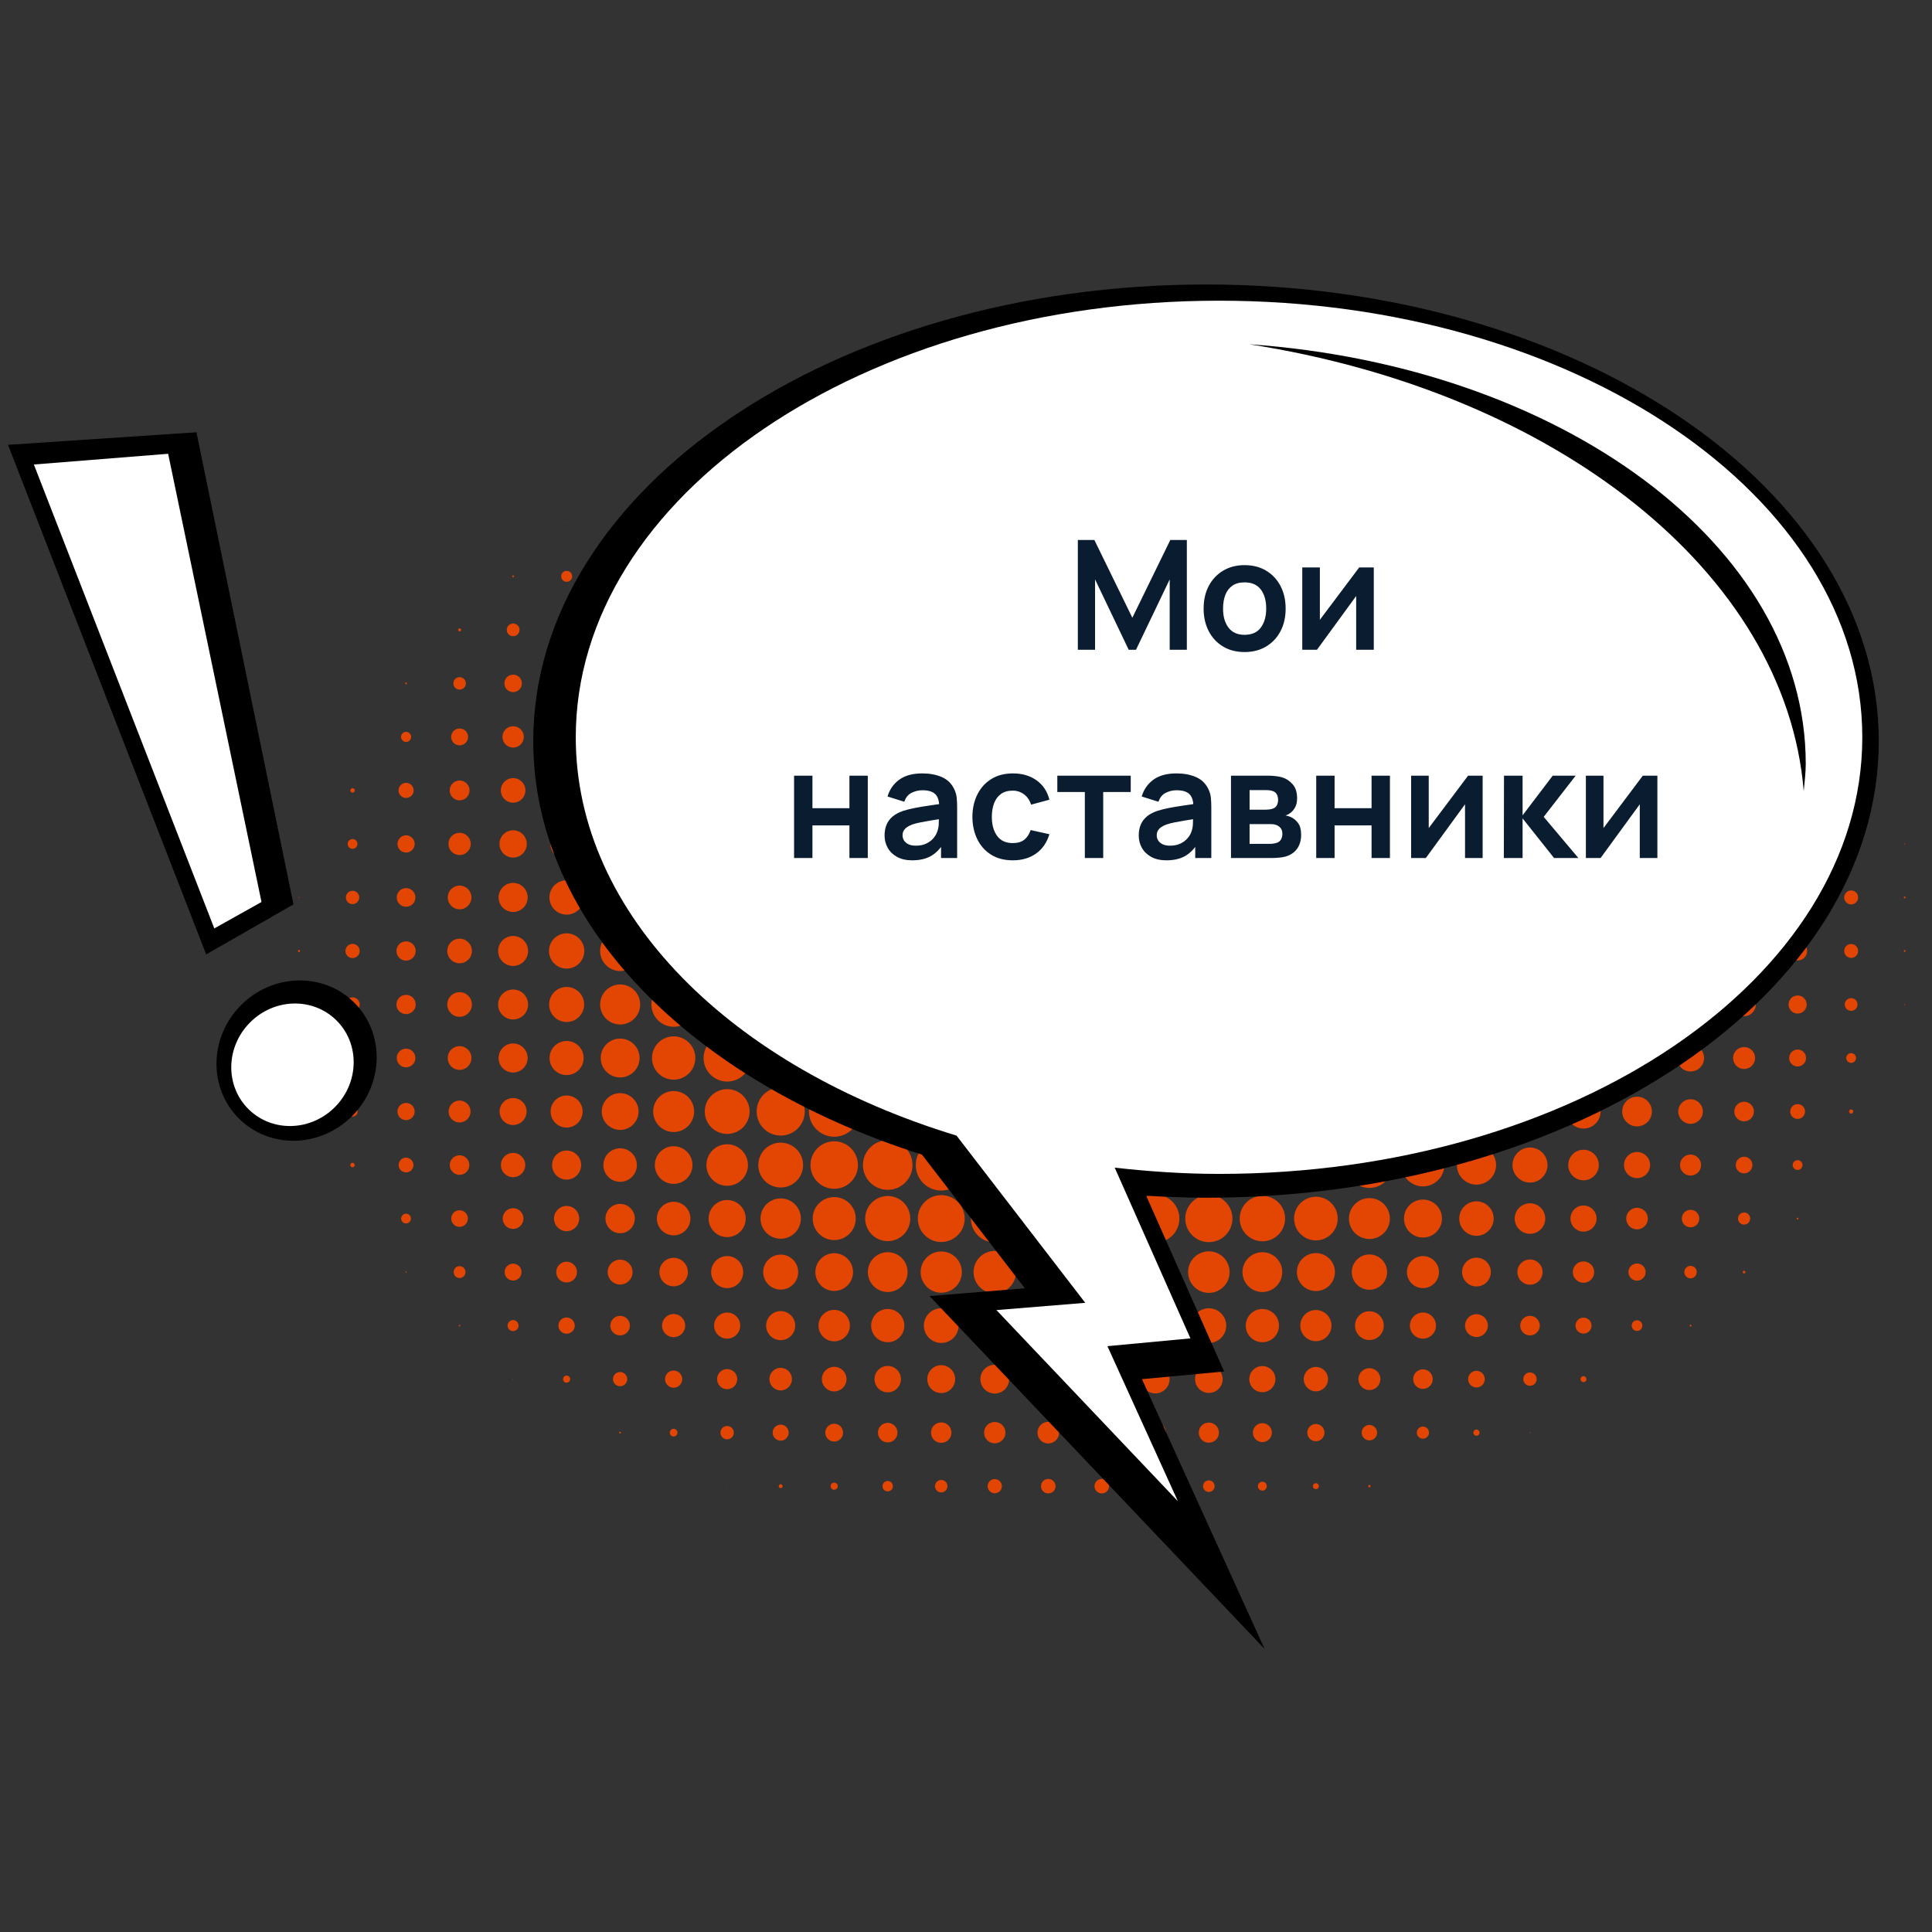
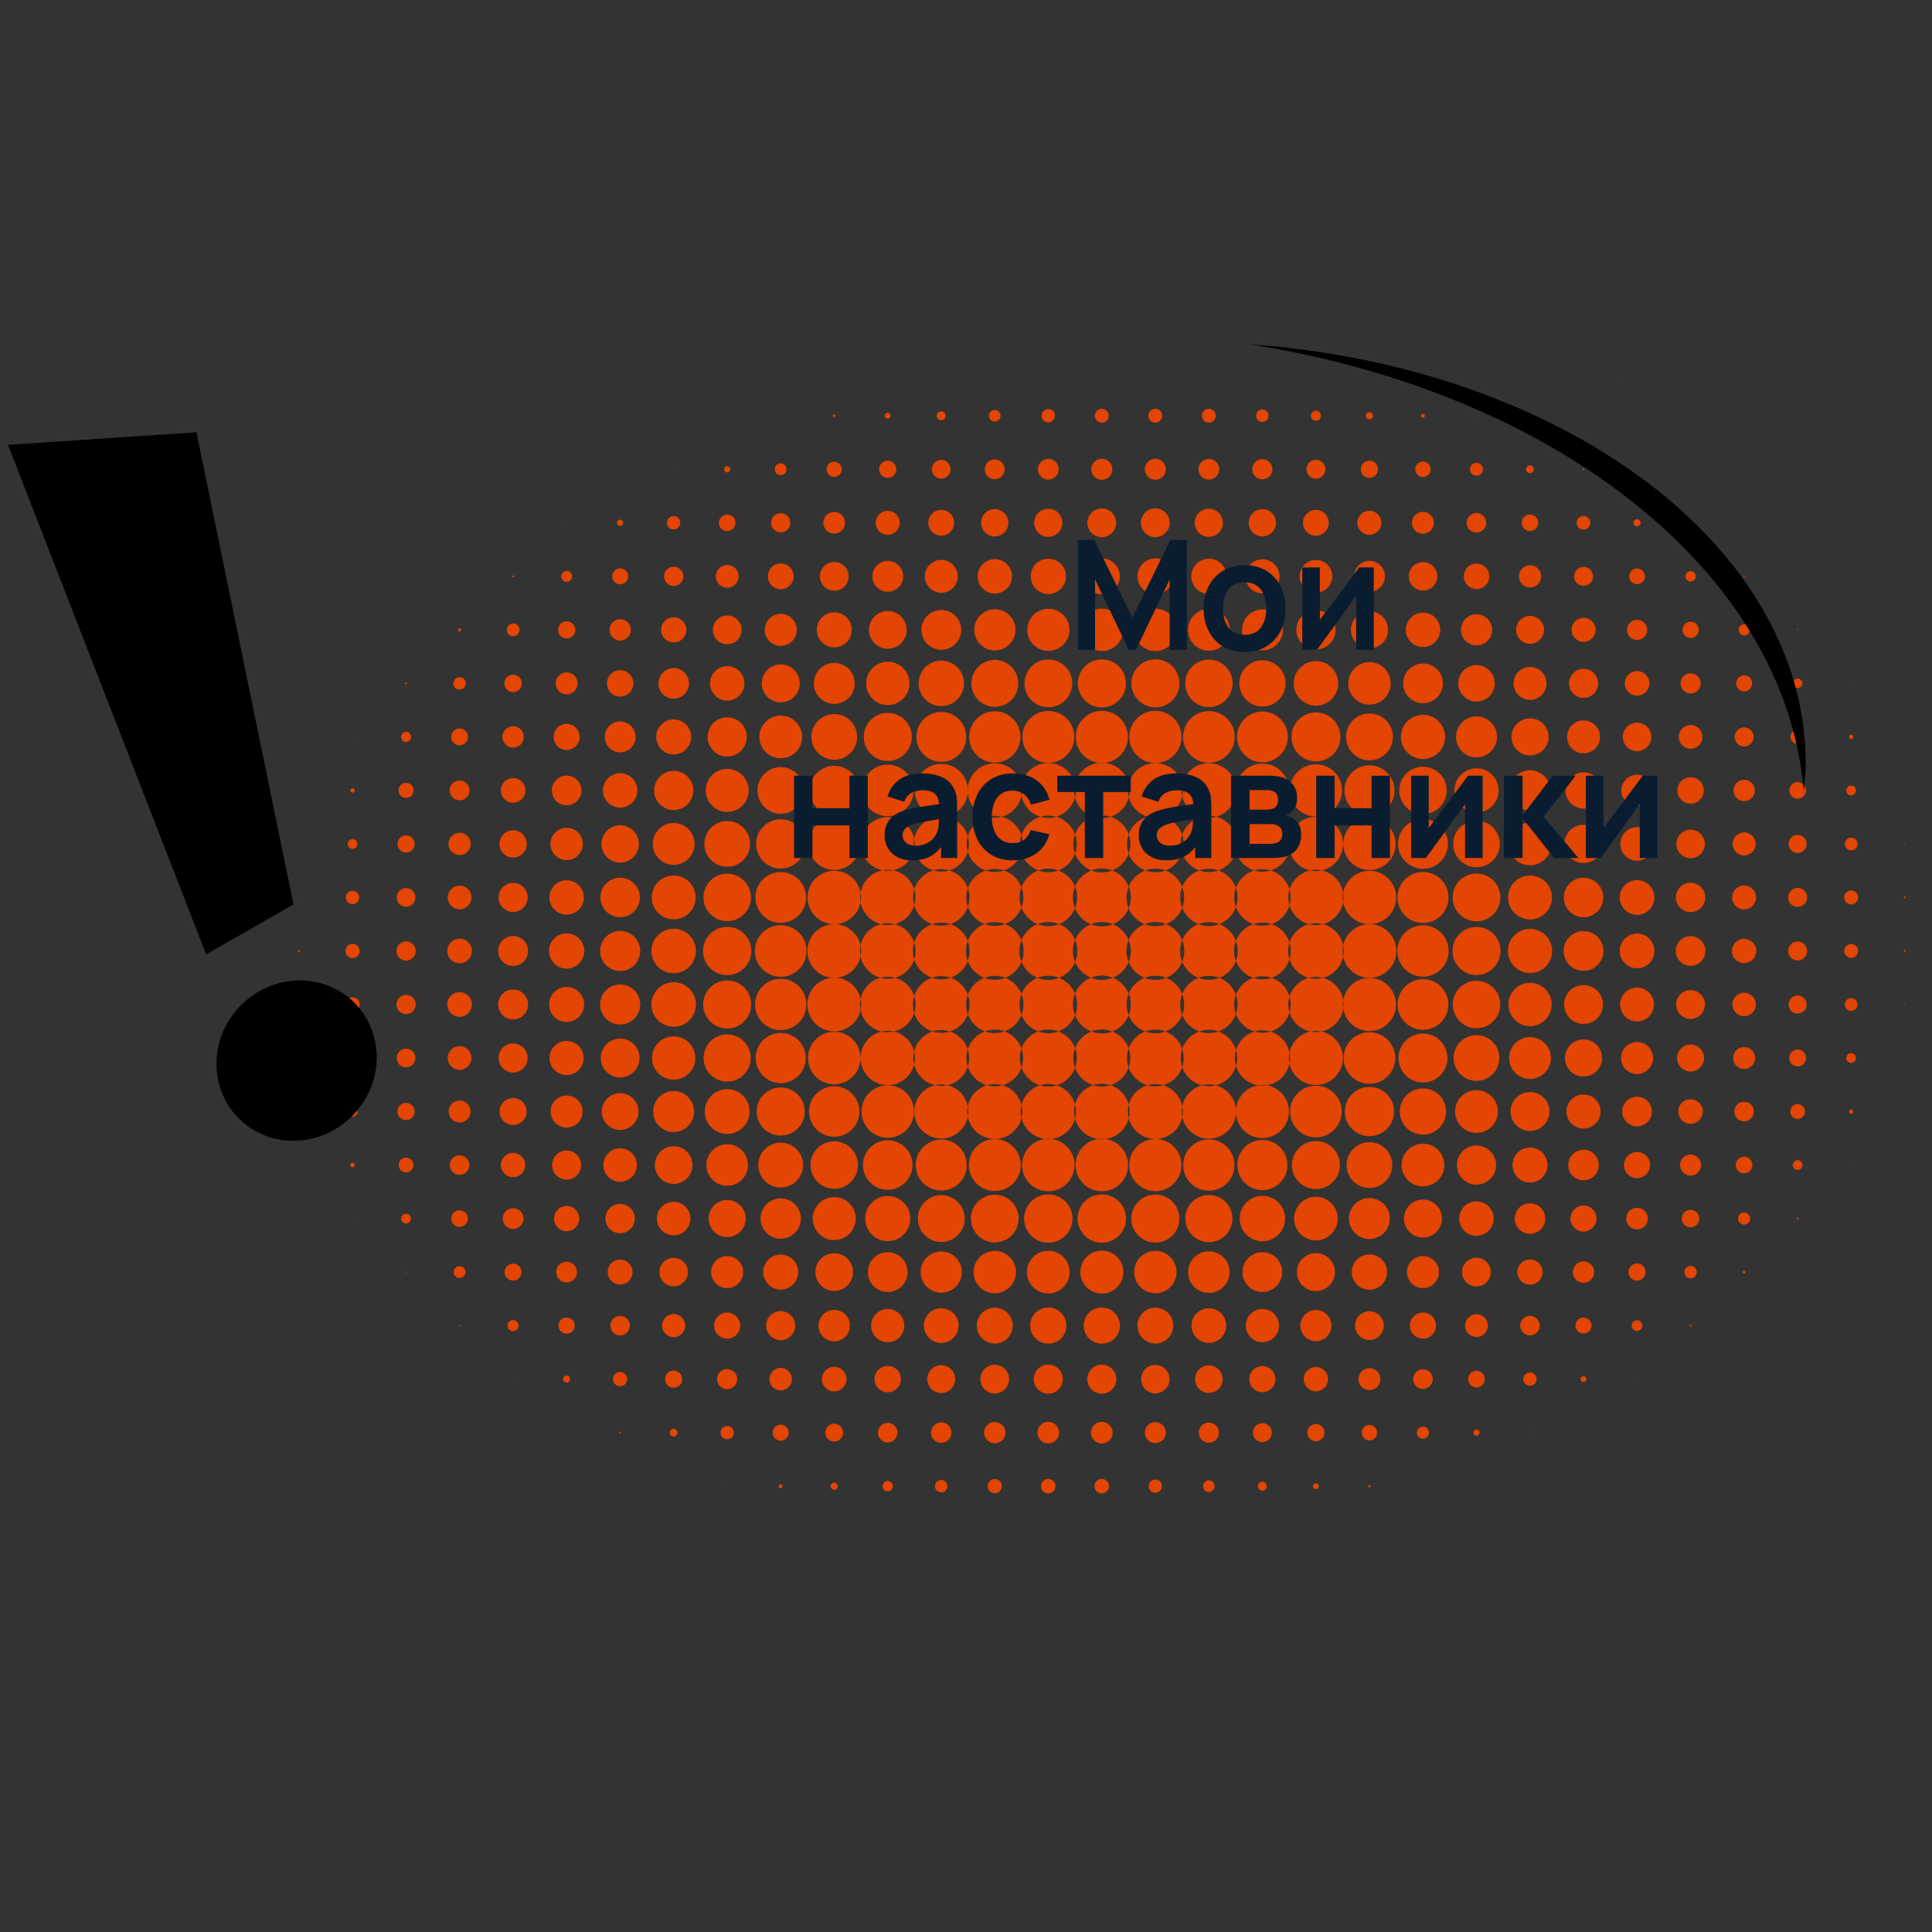
<svg xmlns="http://www.w3.org/2000/svg" xml:space="preserve" width="15mm" height="15mm" version="1.1" style="shape-rendering:geometricPrecision; text-rendering:geometricPrecision; image-rendering:optimizeQuality; fill-rule:evenodd; clip-rule:evenodd" viewBox="0 0 1500 1500">
  <rect x="0" y="0" width="1500" height="1500" fill="#333333" stroke="none" />
  <defs>
    <style type="text/css"> .fil0 {fill:#E34502} .fil3 {fill:black;fill-rule:nonzero} .fil4 {fill:#0A1D30;fill-rule:nonzero} .fil2 {fill:white;fill-rule:nonzero} .fil1 {fill:url(#id0)} </style>
    <radialGradient id="id0" gradientUnits="userSpaceOnUse" gradientTransform="matrix(3.823 2.331 2.33 -3.823 -3267 -10284)" cx="2085.45" cy="-1124.46" r="19.2" fx="2085.45" fy="-1124.46">
      <stop offset="0" style="stop-opacity:1; stop-color:black" />
      <stop offset="0.851" style="stop-opacity:1; stop-color:black" />
      <stop offset="1" style="stop-opacity:1; stop-color:black" />
    </radialGradient>
  </defs>
  <g id="Слой_x0020_1">
    <g id="_2684848749616">
      <g>
        <path class="fil0" d="M1354.17 448.06c-0.34,0 -0.59,-0.27 -0.59,-0.58 0,-0.35 0.25,-0.61 0.59,-0.61 0.32,0 0.55,0.26 0.55,0.61 0,0.31 -0.23,0.58 -0.55,0.58zm-41.57 3.45c-2.22,0 -4.03,-1.82 -4.03,-4.03 0,-2.24 1.81,-4.07 4.03,-4.07 2.22,0 4.05,1.83 4.05,4.07 0,2.21 -1.83,4.03 -4.05,4.03zm-41.55 2.05c-3.38,0 -6.1,-2.74 -6.1,-6.08 0,-3.39 2.72,-6.11 6.1,-6.11 3.35,0 6.1,2.72 6.1,6.11 0,3.34 -2.75,6.08 -6.1,6.08zm-41.57 1.3c-4.06,0 -7.36,-3.32 -7.36,-7.38 0,-4.11 3.3,-7.37 7.36,-7.37 4.09,0 7.39,3.26 7.39,7.37 0,4.06 -3.3,7.38 -7.39,7.38zm-41.53 1.26c-4.77,0 -8.66,-3.89 -8.66,-8.64 0,-4.79 3.89,-8.66 8.66,-8.66 4.77,0 8.62,3.87 8.62,8.66 0,4.75 -3.85,8.64 -8.62,8.64zm-41.57 1.24c-5.47,0 -9.89,-4.41 -9.89,-9.88 0,-5.47 4.42,-9.93 9.89,-9.93 5.48,0 9.93,4.46 9.93,9.93 0,5.47 -4.45,9.88 -9.93,9.88zm-41.53 1.18c-6.13,0 -11.09,-4.98 -11.09,-11.06 0,-6.11 4.96,-11.07 11.09,-11.07 6.1,0 11.05,4.96 11.05,11.07 0,6.08 -4.95,11.06 -11.05,11.06zm-41.57 0.9c-6.61,0 -11.97,-5.35 -11.97,-11.96 0,-6.66 5.36,-12.02 11.97,-12.02 6.61,0 12,5.36 12,12.02 0,6.61 -5.39,11.96 -12,11.96zm-41.56 0.69c-7,0 -12.65,-5.66 -12.65,-12.65 0,-7.04 5.65,-12.7 12.65,-12.7 7,0 12.67,5.66 12.67,12.7 0,6.99 -5.67,12.65 -12.67,12.65zm-41.54 0.58c-7.32,0 -13.25,-5.94 -13.25,-13.23 0,-7.35 5.93,-13.26 13.25,-13.26 7.31,0 13.24,5.91 13.24,13.26 0,7.29 -5.93,13.23 -13.24,13.23zm-41.56 0.45c-7.56,0 -13.7,-6.12 -13.7,-13.68 0,-7.6 6.14,-13.71 13.7,-13.71 7.58,0 13.71,6.11 13.71,13.71 0,7.56 -6.13,13.68 -13.71,13.68zm-41.56 0.23c-7.69,0 -13.93,-6.23 -13.93,-13.91 0,-7.71 6.24,-13.96 13.93,-13.96 7.71,0 13.95,6.25 13.95,13.96 0,7.68 -6.24,13.91 -13.95,13.91zm-41.55 0c-7.69,0 -13.94,-6.23 -13.94,-13.91 0,-7.71 6.25,-13.96 13.94,-13.96 7.69,0 13.95,6.25 13.95,13.96 0,7.68 -6.26,13.91 -13.95,13.91zm-41.56 -0.23c-7.57,0 -13.7,-6.12 -13.7,-13.68 0,-7.6 6.13,-13.71 13.7,-13.71 7.58,0 13.72,6.11 13.72,13.71 0,7.56 -6.14,13.68 -13.72,13.68zm-41.54 -0.33c-7.4,0 -13.37,-5.97 -13.37,-13.35 0,-7.4 5.97,-13.38 13.37,-13.38 7.37,0 13.35,5.98 13.35,13.38 0,7.38 -5.98,13.35 -13.35,13.35zm-41.57 -0.59c-7.05,0 -12.79,-5.72 -12.79,-12.76 0,-7.07 5.74,-12.82 12.79,-12.82 7.08,0 12.79,5.75 12.79,12.82 0,7.04 -5.71,12.76 -12.79,12.76zm-41.54 -0.8c-6.63,0 -12,-5.35 -12,-11.96 0,-6.66 5.37,-12.02 12,-12.02 6.62,0 11.98,5.36 11.98,12.02 0,6.61 -5.36,11.96 -11.98,11.96zm-41.55 -0.79c-6.19,0 -11.18,-5.02 -11.18,-11.17 0,-6.2 4.99,-11.18 11.18,-11.18 6.18,0 11.17,4.98 11.17,11.18 0,6.15 -4.99,11.17 -11.17,11.17zm-41.55 -1.18c-5.55,0 -10.04,-4.49 -10.04,-9.99 0,-5.55 4.49,-10.03 10.04,-10.03 5.53,0 10.02,4.48 10.02,10.03 0,5.5 -4.49,9.99 -10.02,9.99zm-41.57 -1.13c-4.9,0 -8.86,-4 -8.86,-8.86 0,-4.91 3.96,-8.89 8.86,-8.89 4.91,0 8.88,3.98 8.88,8.89 0,4.86 -3.97,8.86 -8.88,8.86zm-41.56 -1.37c-4.13,0 -7.48,-3.39 -7.48,-7.49 0,-4.14 3.35,-7.49 7.48,-7.49 4.15,0 7.49,3.35 7.49,7.49 0,4.1 -3.34,7.49 -7.49,7.49zm-41.54 -1.29c-3.44,0 -6.23,-2.78 -6.23,-6.2 0,-3.47 2.79,-6.23 6.23,-6.23 3.43,0 6.21,2.76 6.21,6.23 0,3.42 -2.78,6.2 -6.21,6.2zm-41.57 -1.94c-2.35,0 -4.26,-1.9 -4.26,-4.26 0,-2.35 1.91,-4.28 4.26,-4.28 2.36,0 4.29,1.93 4.29,4.28 0,2.36 -1.93,4.26 -4.29,4.26zm-41.54 -3.58c-0.37,0 -0.7,-0.3 -0.7,-0.68 0,-0.41 0.33,-0.72 0.7,-0.72 0.39,0 0.7,0.31 0.7,0.72 0,0.38 -0.31,0.68 -0.7,0.68zm997.3 41.31c-0.25,0 -0.48,-0.18 -0.48,-0.44 0,-0.27 0.23,-0.46 0.48,-0.46 0.25,0 0.45,0.19 0.45,0.46 0,0.26 -0.2,0.44 -0.45,0.44zm-41.55 3.93c-2.42,0 -4.38,-1.99 -4.38,-4.37 0,-2.43 1.96,-4.38 4.38,-4.38 2.39,0 4.38,1.95 4.38,4.38 0,2.38 -1.99,4.37 -4.38,4.37zm-41.57 1.97c-3.5,0 -6.32,-2.86 -6.32,-6.34 0,-3.5 2.82,-6.36 6.32,-6.36 3.51,0 6.34,2.86 6.34,6.36 0,3.48 -2.83,6.34 -6.34,6.34zm-41.55 1.49c-4.34,0 -7.83,-3.52 -7.83,-7.83 0,-4.33 3.49,-7.85 7.83,-7.85 4.32,0 7.83,3.52 7.83,7.85 0,4.31 -3.51,7.83 -7.83,7.83zm-41.57 1.48c-5.14,0 -9.31,-4.19 -9.31,-9.31 0,-5.17 4.17,-9.35 9.31,-9.35 5.19,0 9.37,4.18 9.37,9.35 0,5.12 -4.18,9.31 -9.37,9.31zm-41.53 1.51c-5.99,0 -10.84,-4.87 -10.84,-10.82 0,-6.03 4.85,-10.84 10.84,-10.84 5.98,0 10.84,4.81 10.84,10.84 0,5.95 -4.86,10.82 -10.84,10.82zm-41.57 1.25c-6.66,0 -12.09,-5.38 -12.09,-12.07 0,-6.71 5.43,-12.13 12.09,-12.13 6.69,0 12.11,5.42 12.11,12.13 0,6.69 -5.42,12.07 -12.11,12.07zm-41.53 1.27c-7.4,0 -13.38,-5.98 -13.38,-13.34 0,-7.39 5.98,-13.4 13.38,-13.4 7.38,0 13.36,6.01 13.36,13.4 0,7.36 -5.98,13.34 -13.36,13.34zm-41.57 1.05c-7.97,0 -14.41,-6.45 -14.41,-14.39 0,-7.95 6.44,-14.41 14.41,-14.41 7.97,0 14.4,6.46 14.4,14.41 0,7.94 -6.43,14.39 -14.4,14.39zm-41.56 0.8c-8.4,0 -15.21,-6.8 -15.21,-15.19 0,-8.41 6.81,-15.21 15.21,-15.21 8.41,0 15.23,6.8 15.23,15.21 0,8.39 -6.82,15.19 -15.23,15.19zm-41.54 0.68c-8.78,0 -15.9,-7.1 -15.9,-15.87 0,-8.78 7.12,-15.93 15.9,-15.93 8.77,0 15.91,7.15 15.91,15.93 0,8.77 -7.14,15.87 -15.91,15.87zm-41.56 0.36c-8.98,0 -16.26,-7.26 -16.26,-16.23 0,-8.98 7.28,-16.29 16.26,-16.29 8.97,0 16.25,7.31 16.25,16.29 0,8.97 -7.28,16.23 -16.25,16.23zm-41.56 0.22c-9.09,0 -16.46,-7.37 -16.46,-16.45 0,-9.09 7.37,-16.5 16.46,-16.5 9.11,0 16.48,7.41 16.48,16.5 0,9.08 -7.37,16.45 -16.48,16.45zm-41.55 0c-9.1,0 -16.48,-7.37 -16.48,-16.45 0,-9.09 7.38,-16.5 16.48,-16.5 9.09,0 16.48,7.41 16.48,16.5 0,9.08 -7.39,16.45 -16.48,16.45zm-41.56 -0.12c-9.03,0 -16.35,-7.3 -16.35,-16.33 0,-9.05 7.32,-16.39 16.35,-16.39 9.05,0 16.39,7.34 16.39,16.39 0,9.03 -7.34,16.33 -16.39,16.33zm-41.54 -0.34c-8.85,0 -16.01,-7.14 -16.01,-15.99 0,-8.86 7.16,-16.04 16.01,-16.04 8.83,0 16.01,7.18 16.01,16.04 0,8.85 -7.18,15.99 -16.01,15.99zm-41.57 -0.56c-8.5,0 -15.43,-6.94 -15.43,-15.43 0,-8.56 6.93,-15.45 15.43,-15.45 8.54,0 15.45,6.89 15.45,15.45 0,8.49 -6.91,15.43 -15.45,15.43zm-41.54 -0.8c-8.09,0 -14.62,-6.59 -14.62,-14.63 0,-8.1 6.53,-14.64 14.62,-14.64 8.08,0 14.64,6.54 14.64,14.64 0,8.04 -6.56,14.63 -14.64,14.63zm-41.55 -1.04c-7.52,0 -13.59,-6.11 -13.59,-13.59 0,-7.54 6.07,-13.61 13.59,-13.61 7.49,0 13.6,6.07 13.6,13.61 0,7.48 -6.11,13.59 -13.6,13.59zm-41.55 -1.17c-6.9,0 -12.46,-5.55 -12.46,-12.42 0,-6.89 5.56,-12.47 12.46,-12.47 6.85,0 12.42,5.58 12.42,12.47 0,6.87 -5.57,12.42 -12.42,12.42zm-41.57 -1.26c-6.17,0 -11.18,-5.02 -11.18,-11.16 0,-6.2 5.01,-11.18 11.18,-11.18 6.18,0 11.18,4.98 11.18,11.18 0,6.14 -5,11.16 -11.18,11.16zm-41.56 -1.4c-5.38,0 -9.77,-4.36 -9.77,-9.76 0,-5.41 4.39,-9.82 9.77,-9.82 5.43,0 9.82,4.41 9.82,9.82 0,5.4 -4.39,9.76 -9.82,9.76zm-41.54 -1.48c-4.58,0 -8.29,-3.72 -8.29,-8.28 0,-4.6 3.71,-8.3 8.29,-8.3 4.58,0 8.29,3.7 8.29,8.3 0,4.56 -3.71,8.28 -8.29,8.28zm-41.57 -1.59c-3.67,0 -6.67,-3.01 -6.67,-6.69 0,-3.7 3,-6.71 6.67,-6.71 3.7,0 6.7,3.01 6.7,6.71 0,3.68 -3,6.69 -6.7,6.69zm-41.54 -1.76c-2.73,0 -4.95,-2.21 -4.95,-4.93 0,-2.74 2.22,-4.96 4.95,-4.96 2.74,0 4.97,2.22 4.97,4.96 0,2.72 -2.23,4.93 -4.97,4.93zm-41.55 -3.79c-0.66,0 -1.16,-0.5 -1.16,-1.14 0,-0.65 0.5,-1.18 1.16,-1.18 0.64,0 1.15,0.53 1.15,1.18 0,0.64 -0.51,1.14 -1.15,1.14zm1080.4 40.5c-0.06,0 -0.13,-0.03 -0.13,-0.11 0,-0.07 0.07,-0.12 0.13,-0.12 0.07,0 0.11,0.05 0.11,0.12 0,0.08 -0.04,0.11 -0.11,0.11zm-41.55 3.57c-2.03,0 -3.69,-1.62 -3.69,-3.68 0,-2.01 1.66,-3.68 3.69,-3.68 2.03,0 3.69,1.67 3.69,3.68 0,2.06 -1.66,3.68 -3.69,3.68zm-41.55 2.56c-3.45,0 -6.22,-2.82 -6.22,-6.24 0,-3.42 2.77,-6.23 6.22,-6.23 3.43,0 6.2,2.81 6.2,6.23 0,3.42 -2.77,6.24 -6.2,6.24zm-41.57 1.6c-4.32,0 -7.83,-3.5 -7.83,-7.84 0,-4.33 3.51,-7.83 7.83,-7.83 4.33,0 7.84,3.5 7.84,7.83 0,4.34 -3.51,7.84 -7.84,7.84zm-41.55 1.74c-5.27,0 -9.56,-4.3 -9.56,-9.58 0,-5.29 4.29,-9.53 9.56,-9.53 5.3,0 9.57,4.24 9.57,9.53 0,5.28 -4.27,9.58 -9.57,9.58zm-41.57 1.7c-6.21,0 -11.28,-5.04 -11.28,-11.28 0,-6.23 5.07,-11.29 11.28,-11.29 6.27,0 11.32,5.06 11.32,11.29 0,6.24 -5.05,11.28 -11.32,11.28zm-41.53 1.54c-7.07,0 -12.79,-5.74 -12.79,-12.82 0,-7.07 5.72,-12.76 12.79,-12.76 7.06,0 12.78,5.69 12.78,12.76 0,7.08 -5.72,12.82 -12.78,12.82zm-41.57 1.35c-7.83,0 -14.17,-6.33 -14.17,-14.17 0,-7.83 6.34,-14.18 14.17,-14.18 7.84,0 14.18,6.35 14.18,14.18 0,7.84 -6.34,14.17 -14.18,14.17zm-41.53 1.27c-8.53,0 -15.47,-6.92 -15.47,-15.44 0,-8.51 6.94,-15.43 15.47,-15.43 8.51,0 15.43,6.92 15.43,15.43 0,8.52 -6.92,15.44 -15.43,15.44zm-41.57 1.06c-9.11,0 -16.48,-7.37 -16.48,-16.5 0,-9.08 7.37,-16.47 16.48,-16.47 9.11,0 16.48,7.39 16.48,16.47 0,9.13 -7.37,16.5 -16.48,16.5zm-41.56 0.79c-9.54,0 -17.28,-7.74 -17.28,-17.29 0,-9.53 7.74,-17.29 17.28,-17.29 9.56,0 17.29,7.76 17.29,17.29 0,9.55 -7.73,17.29 -17.29,17.29zm-41.54 0.7c-9.93,0 -17.98,-8.06 -17.98,-17.99 0,-9.9 8.05,-17.97 17.98,-17.97 9.92,0 17.97,8.07 17.97,17.97 0,9.93 -8.05,17.99 -17.97,17.99zm-41.56 0.44c-10.17,0 -18.42,-8.24 -18.42,-18.43 0,-10.18 8.25,-18.44 18.42,-18.44 10.18,0 18.42,8.26 18.42,18.44 0,10.19 -8.24,18.43 -18.42,18.43zm-41.56 0.24c-10.3,0 -18.67,-8.37 -18.67,-18.67 0,-10.3 8.37,-18.65 18.67,-18.65 10.32,0 18.68,8.35 18.68,18.65 0,10.3 -8.36,18.67 -18.68,18.67zm-41.55 0c-10.3,0 -18.67,-8.37 -18.67,-18.67 0,-10.3 8.37,-18.65 18.67,-18.65 10.33,0 18.66,8.35 18.66,18.65 0,10.3 -8.33,18.67 -18.66,18.67zm-41.56 -0.12c-10.25,0 -18.55,-8.29 -18.55,-18.55 0,-10.21 8.3,-18.54 18.55,-18.54 10.26,0 18.56,8.33 18.56,18.54 0,10.26 -8.3,18.55 -18.56,18.55zm-41.54 -0.33c-10.06,0 -18.21,-8.13 -18.21,-18.22 0,-10.02 8.15,-18.21 18.21,-18.21 10.06,0 18.2,8.19 18.2,18.21 0,10.09 -8.14,18.22 -18.2,18.22zm-41.57 -0.57c-9.73,0 -17.61,-7.92 -17.61,-17.65 0,-9.73 7.88,-17.63 17.61,-17.63 9.76,0 17.65,7.9 17.65,17.63 0,9.73 -7.89,17.65 -17.65,17.65zm-41.54 -0.8c-9.29,0 -16.82,-7.55 -16.82,-16.85 0,-9.27 7.53,-16.8 16.82,-16.8 9.29,0 16.83,7.53 16.83,16.8 0,9.3 -7.54,16.85 -16.83,16.85zm-41.55 -0.91c-8.79,0 -15.89,-7.14 -15.89,-15.94 0,-8.77 7.1,-15.88 15.89,-15.88 8.77,0 15.91,7.11 15.91,15.88 0,8.8 -7.14,15.94 -15.91,15.94zm-41.55 -1.19c-8.15,0 -14.75,-6.58 -14.75,-14.75 0,-8.13 6.6,-14.75 14.75,-14.75 8.13,0 14.74,6.62 14.74,14.75 0,8.17 -6.61,14.75 -14.74,14.75zm-41.57 -1.36c-7.37,0 -13.35,-6.02 -13.35,-13.39 0,-7.37 5.98,-13.38 13.35,-13.38 7.38,0 13.37,6.01 13.37,13.38 0,7.37 -5.99,13.39 -13.37,13.39zm-41.56 -1.5c-6.52,0 -11.85,-5.32 -11.85,-11.89 0,-6.54 5.33,-11.86 11.85,-11.86 6.56,0 11.88,5.32 11.88,11.86 0,6.57 -5.32,11.89 -11.88,11.89zm-41.54 -1.63c-5.66,0 -10.26,-4.58 -10.26,-10.26 0,-5.64 4.6,-10.26 10.26,-10.26 5.67,0 10.26,4.62 10.26,10.26 0,5.68 -4.59,10.26 -10.26,10.26zm-41.57 -1.74c-4.71,0 -8.53,-3.8 -8.53,-8.52 0,-4.71 3.82,-8.51 8.53,-8.51 4.72,0 8.53,3.8 8.53,8.51 0,4.72 -3.81,8.52 -8.53,8.52zm-41.54 -1.71c-3.76,0 -6.8,-3.03 -6.8,-6.81 0,-3.77 3.04,-6.79 6.8,-6.79 3.74,0 6.79,3.02 6.79,6.79 0,3.78 -3.05,6.81 -6.79,6.81zm-41.55 -1.98c-2.69,0 -4.86,-2.13 -4.86,-4.83 0,-2.65 2.17,-4.82 4.86,-4.82 2.68,0 4.85,2.17 4.85,4.82 0,2.7 -2.17,4.83 -4.85,4.83zm-41.54 -4.14c-0.41,0 -0.72,-0.31 -0.72,-0.69 0,-0.37 0.31,-0.68 0.72,-0.68 0.36,0 0.67,0.31 0.67,0.68 0,0.38 -0.31,0.69 -0.67,0.69zm1121.94 42.5c-0.9,0 -1.6,-0.74 -1.6,-1.64 0,-0.88 0.7,-1.61 1.6,-1.61 0.89,0 1.61,0.73 1.61,1.61 0,0.9 -0.72,1.64 -1.61,1.64zm-41.55 3.9c-3.06,0 -5.54,-2.46 -5.54,-5.54 0,-3.05 2.48,-5.51 5.54,-5.51 3.03,0 5.52,2.46 5.52,5.51 0,3.08 -2.49,5.54 -5.52,5.54zm-41.55 1.87c-4.08,0 -7.39,-3.31 -7.39,-7.41 0,-4.07 3.31,-7.39 7.39,-7.39 4.06,0 7.35,3.32 7.35,7.39 0,4.1 -3.29,7.41 -7.35,7.41zm-41.57 1.83c-5.1,0 -9.21,-4.16 -9.21,-9.24 0,-5.11 4.11,-9.21 9.21,-9.21 5.1,0 9.22,4.1 9.22,9.21 0,5.08 -4.12,9.24 -9.22,9.24zm-41.55 1.85c-6.11,0 -11.05,-4.98 -11.05,-11.09 0,-6.09 4.94,-11.06 11.05,-11.06 6.1,0 11.07,4.97 11.07,11.06 0,6.11 -4.97,11.09 -11.07,11.09zm-41.57 1.72c-7.04,0 -12.79,-5.75 -12.79,-12.81 0,-7.04 5.75,-12.78 12.79,-12.78 7.08,0 12.82,5.74 12.82,12.78 0,7.06 -5.74,12.81 -12.82,12.81zm-41.53 1.59c-7.97,0 -14.42,-6.43 -14.42,-14.4 0,-7.94 6.45,-14.38 14.42,-14.38 7.95,0 14.41,6.44 14.41,14.38 0,7.97 -6.46,14.4 -14.41,14.4zm-41.57 1.52c-8.77,0 -15.88,-7.11 -15.88,-15.92 0,-8.78 7.11,-15.88 15.88,-15.88 8.78,0 15.92,7.1 15.92,15.88 0,8.81 -7.14,15.92 -15.92,15.92zm-41.53 1.27c-9.49,0 -17.18,-7.7 -17.18,-17.19 0,-9.46 7.69,-17.14 17.18,-17.14 9.45,0 17.14,7.68 17.14,17.14 0,9.49 -7.69,17.19 -17.14,17.19zm-41.57 1.04c-10.04,0 -18.2,-8.17 -18.2,-18.23 0,-10.05 8.16,-18.21 18.2,-18.21 10.05,0 18.2,8.16 18.2,18.21 0,10.06 -8.15,18.23 -18.2,18.23zm-41.56 0.8c-10.5,0 -19.01,-8.5 -19.01,-19.03 0,-10.5 8.51,-19 19.01,-19 10.52,0 19.02,8.5 19.02,19 0,10.53 -8.5,19.03 -19.02,19.03zm-41.54 0.7c-10.88,0 -19.72,-8.83 -19.72,-19.73 0,-10.86 8.84,-19.7 19.72,-19.7 10.88,0 19.7,8.84 19.7,19.7 0,10.9 -8.82,19.73 -19.7,19.73zm-41.56 0.34c-11.08,0 -20.06,-8.98 -20.06,-20.07 0,-11.06 8.98,-20.03 20.06,-20.03 11.08,0 20.05,8.97 20.05,20.03 0,11.09 -8.97,20.07 -20.05,20.07zm-41.56 0.21c-11.2,0 -20.29,-9.07 -20.29,-20.28 0,-11.17 9.09,-20.26 20.29,-20.26 11.21,0 20.29,9.09 20.29,20.26 0,11.21 -9.08,20.28 -20.29,20.28zm-41.55 0c-11.19,0 -20.28,-9.07 -20.28,-20.28 0,-11.17 9.09,-20.26 20.28,-20.26 11.2,0 20.27,9.09 20.27,20.26 0,11.21 -9.07,20.28 -20.27,20.28zm-41.56 -0.1c-11.14,0 -20.14,-9.05 -20.14,-20.18 0,-11.14 9,-20.14 20.14,-20.14 11.16,0 20.17,9 20.17,20.14 0,11.13 -9.01,20.18 -20.17,20.18zm-41.54 -0.23c-11.02,0 -19.94,-8.93 -19.94,-19.95 0,-10.99 8.92,-19.93 19.94,-19.93 10.99,0 19.93,8.94 19.93,19.93 0,11.02 -8.94,19.95 -19.93,19.95zm-41.57 -0.57c-10.67,0 -19.35,-8.65 -19.35,-19.38 0,-10.69 8.68,-19.35 19.35,-19.35 10.7,0 19.38,8.66 19.38,19.35 0,10.73 -8.68,19.38 -19.38,19.38zm-41.54 -0.69c-10.33,0 -18.67,-8.35 -18.67,-18.69 0,-10.3 8.34,-18.66 18.67,-18.66 10.3,0 18.66,8.36 18.66,18.66 0,10.34 -8.36,18.69 -18.66,18.69zm-41.55 -0.95c-9.82,0 -17.76,-7.94 -17.76,-17.74 0,-9.77 7.94,-17.75 17.76,-17.75 9.78,0 17.74,7.98 17.74,17.75 0,9.8 -7.96,17.74 -17.74,17.74zm-41.55 -1.13c-9.18,0 -16.63,-7.41 -16.63,-16.61 0,-9.17 7.45,-16.57 16.63,-16.57 9.15,0 16.58,7.4 16.58,16.57 0,9.2 -7.43,16.61 -16.58,16.61zm-41.57 -1.37c-8.39,0 -15.2,-6.84 -15.2,-15.24 0,-8.37 6.81,-15.21 15.2,-15.21 8.41,0 15.2,6.84 15.2,15.21 0,8.4 -6.79,15.24 -15.2,15.24zm-41.56 -1.62c-7.5,0 -13.58,-6.1 -13.58,-13.62 0,-7.49 6.08,-13.57 13.58,-13.57 7.52,0 13.62,6.08 13.62,13.57 0,7.52 -6.1,13.62 -13.62,13.62zm-41.54 -1.6c-6.63,0 -11.99,-5.36 -11.99,-12.02 0,-6.63 5.36,-11.98 11.99,-11.98 6.61,0 11.98,5.35 11.98,11.98 0,6.66 -5.37,12.02 -11.98,12.02zm-41.57 -1.88c-5.59,0 -10.13,-4.51 -10.13,-10.14 0,-5.59 4.54,-10.1 10.13,-10.1 5.62,0 10.16,4.51 10.16,10.1 0,5.63 -4.54,10.14 -10.16,10.14zm-41.54 -1.82c-4.58,0 -8.3,-3.73 -8.3,-8.32 0,-4.55 3.72,-8.28 8.3,-8.28 4.58,0 8.3,3.73 8.3,8.28 0,4.59 -3.72,8.32 -8.3,8.32zm-41.55 -1.75c-3.63,0 -6.56,-2.94 -6.56,-6.57 0,-3.62 2.93,-6.53 6.56,-6.53 3.63,0 6.58,2.91 6.58,6.53 0,3.63 -2.95,6.57 -6.58,6.57zm-41.54 -2.63c-2.18,0 -3.94,-1.77 -3.94,-3.94 0,-2.13 1.76,-3.91 3.94,-3.91 2.14,0 3.9,1.78 3.9,3.91 0,2.17 -1.76,3.94 -3.9,3.94zm-41.56 -3.83c-0.08,0 -0.12,-0.04 -0.12,-0.11 0,-0.04 0.04,-0.12 0.12,-0.12 0.05,0 0.1,0.08 0.1,0.12 0,0.07 -0.05,0.11 -0.1,0.11zm1163.5 45.28c-2.1,0 -3.81,-1.72 -3.81,-3.82 0,-2.13 1.71,-3.78 3.81,-3.78 2.09,0 3.79,1.65 3.79,3.78 0,2.1 -1.7,3.82 -3.79,3.82zm-41.55 2.64c-3.58,0 -6.47,-2.92 -6.47,-6.46 0,-3.57 2.89,-6.46 6.47,-6.46 3.55,0 6.44,2.89 6.44,6.46 0,3.54 -2.89,6.46 -6.44,6.46zm-41.55 1.83c-4.6,0 -8.29,-3.73 -8.29,-8.29 0,-4.59 3.69,-8.28 8.29,-8.28 4.57,0 8.3,3.69 8.3,8.28 0,4.56 -3.73,8.29 -8.3,8.29zm-41.57 1.98c-5.67,0 -10.25,-4.6 -10.25,-10.27 0,-5.66 4.58,-10.26 10.25,-10.26 5.68,0 10.26,4.6 10.26,10.26 0,5.67 -4.58,10.27 -10.26,10.27zm-41.55 1.93c-6.74,0 -12.22,-5.47 -12.22,-12.2 0,-6.75 5.48,-12.22 12.22,-12.22 6.75,0 12.22,5.47 12.22,12.22 0,6.73 -5.47,12.2 -12.22,12.2zm-41.57 1.87c-7.76,0 -14.03,-6.32 -14.03,-14.07 0,-7.79 6.27,-14.05 14.03,-14.05 7.79,0 14.08,6.26 14.08,14.05 0,7.75 -6.29,14.07 -14.08,14.07zm-41.53 1.61c-8.67,0 -15.67,-7.05 -15.67,-15.68 0,-8.65 7,-15.69 15.67,-15.69 8.64,0 15.66,7.04 15.66,15.69 0,8.63 -7.02,15.68 -15.66,15.68zm-41.57 1.47c-9.48,0 -17.14,-7.68 -17.14,-17.15 0,-9.48 7.66,-17.19 17.14,-17.19 9.49,0 17.18,7.71 17.18,17.19 0,9.47 -7.69,17.15 -17.18,17.15zm-41.53 1.29c-10.19,0 -18.44,-8.25 -18.44,-18.44 0,-10.19 8.25,-18.42 18.44,-18.42 10.15,0 18.42,8.23 18.42,18.42 0,10.19 -8.27,18.44 -18.42,18.44zm-41.57 1.02c-10.75,0 -19.48,-8.7 -19.48,-19.46 0,-10.74 8.73,-19.49 19.48,-19.49 10.76,0 19.46,8.75 19.46,19.49 0,10.76 -8.7,19.46 -19.46,19.46zm-41.56 0.81c-11.19,0 -20.27,-9.1 -20.27,-20.27 0,-11.21 9.08,-20.3 20.27,-20.3 11.22,0 20.27,9.09 20.27,20.3 0,11.17 -9.05,20.27 -20.27,20.27zm-41.54 0.57c-11.52,0 -20.87,-9.32 -20.87,-20.84 0,-11.51 9.35,-20.86 20.87,-20.86 11.51,0 20.84,9.35 20.84,20.86 0,11.52 -9.33,20.84 -20.84,20.84zm-41.56 0.37c-11.72,0 -21.19,-9.5 -21.19,-21.21 0,-11.7 9.47,-21.21 21.19,-21.21 11.7,0 21.2,9.51 21.2,21.21 0,11.71 -9.5,21.21 -21.2,21.21zm-41.56 0.12c-11.76,0 -21.31,-9.58 -21.31,-21.33 0,-11.77 9.55,-21.31 21.31,-21.31 11.77,0 21.31,9.54 21.31,21.31 0,11.75 -9.54,21.33 -21.31,21.33zm-41.55 0.23c-11.9,0 -21.56,-9.65 -21.56,-21.56 0,-11.89 9.66,-21.54 21.56,-21.54 11.89,0 21.55,9.65 21.55,21.54 0,11.91 -9.66,21.56 -21.55,21.56zm-41.56 -0.23c-11.77,0 -21.3,-9.58 -21.3,-21.33 0,-11.77 9.53,-21.31 21.3,-21.31 11.78,0 21.32,9.54 21.32,21.31 0,11.75 -9.54,21.33 -21.32,21.33zm-41.54 -0.23c-11.66,0 -21.1,-9.47 -21.1,-21.1 0,-11.66 9.44,-21.09 21.1,-21.09 11.64,0 21.09,9.43 21.09,21.09 0,11.63 -9.45,21.1 -21.09,21.1zm-41.57 -0.5c-11.38,0 -20.63,-9.18 -20.63,-20.6 0,-11.39 9.25,-20.63 20.63,-20.63 11.41,0 20.64,9.24 20.64,20.63 0,11.42 -9.23,20.6 -20.64,20.6zm-41.54 -0.56c-11.07,0 -20.06,-8.97 -20.06,-20.04 0,-11.08 8.99,-20.05 20.06,-20.05 11.06,0 20.05,8.97 20.05,20.05 0,11.07 -8.99,20.04 -20.05,20.04zm-41.55 -0.92c-10.57,0 -19.12,-8.56 -19.12,-19.12 0,-10.57 8.55,-19.11 19.12,-19.11 10.57,0 19.13,8.54 19.13,19.11 0,10.56 -8.56,19.12 -19.13,19.12zm-41.55 -1.01c-9.98,0 -18.09,-8.1 -18.09,-18.11 0,-9.99 8.11,-18.08 18.09,-18.08 9.97,0 18.09,8.09 18.09,18.08 0,10.01 -8.12,18.11 -18.09,18.11zm-41.57 -1.41c-9.21,0 -16.7,-7.45 -16.7,-16.7 0,-9.23 7.49,-16.72 16.7,-16.72 9.21,0 16.71,7.49 16.71,16.72 0,9.25 -7.5,16.7 -16.71,16.7zm-41.56 -1.49c-8.4,0 -15.2,-6.8 -15.2,-15.21 0,-8.39 6.8,-15.19 15.2,-15.19 8.41,0 15.24,6.8 15.24,15.19 0,8.41 -6.83,15.21 -15.24,15.21zm-41.54 -1.86c-7.39,0 -13.38,-5.96 -13.38,-13.35 0,-7.4 5.99,-13.36 13.38,-13.36 7.37,0 13.36,5.96 13.36,13.36 0,7.39 -5.99,13.35 -13.36,13.35zm-41.57 -1.83c-6.36,0 -11.5,-5.16 -11.5,-11.52 0,-6.36 5.14,-11.51 11.5,-11.51 6.38,0 11.54,5.15 11.54,11.51 0,6.36 -5.16,11.52 -11.54,11.52zm-41.54 -1.97c-5.28,0 -9.57,-4.26 -9.57,-9.55 0,-5.27 4.29,-9.58 9.57,-9.58 5.29,0 9.56,4.31 9.56,9.58 0,5.29 -4.27,9.55 -9.56,9.55zm-41.55 -1.82c-4.26,0 -7.72,-3.46 -7.72,-7.73 0,-4.26 3.46,-7.71 7.72,-7.71 4.27,0 7.72,3.45 7.72,7.71 0,4.27 -3.45,7.73 -7.72,7.73zm-41.54 -1.88c-3.26,0 -5.89,-2.61 -5.89,-5.85 0,-3.27 2.63,-5.88 5.89,-5.88 3.22,0 5.87,2.61 5.87,5.88 0,3.24 -2.65,5.85 -5.87,5.85zm-41.56 -4.13c-0.96,0 -1.73,-0.77 -1.73,-1.72 0,-0.95 0.77,-1.75 1.73,-1.75 0.94,0 1.71,0.8 1.71,1.75 0,0.95 -0.77,1.72 -1.71,1.72zm1205.05 40.18c-0.19,0 -0.34,-0.15 -0.34,-0.35 0,-0.2 0.15,-0.35 0.34,-0.35 0.19,0 0.35,0.15 0.35,0.35 0,0.2 -0.16,0.35 -0.35,0.35zm-41.55 4.59c-2.74,0 -4.96,-2.2 -4.96,-4.94 0,-2.73 2.22,-4.94 4.96,-4.94 2.73,0 4.95,2.21 4.95,4.94 0,2.74 -2.22,4.94 -4.95,4.94zm-41.55 2.1c-3.9,0 -7.03,-3.17 -7.03,-7.04 0,-3.87 3.13,-7.04 7.03,-7.04 3.87,0 7.04,3.17 7.04,7.04 0,3.87 -3.17,7.04 -7.04,7.04zm-41.55 1.93c-4.98,0 -9,-4 -9,-8.97 0,-4.97 4.02,-8.97 9,-8.97 4.95,0 8.98,4 8.98,8.97 0,4.97 -4.03,8.97 -8.98,8.97zm-41.57 2.1c-6.09,0 -11.03,-4.96 -11.03,-11.07 0,-6.11 4.94,-11.06 11.03,-11.06 6.11,0 11.09,4.95 11.09,11.06 0,6.11 -4.98,11.07 -11.09,11.07zm-41.55 1.97c-7.19,0 -13.02,-5.85 -13.02,-13.04 0,-7.19 5.83,-13.05 13.02,-13.05 7.19,0 13.03,5.86 13.03,13.05 0,7.19 -5.84,13.04 -13.03,13.04zm-41.57 1.81c-8.2,0 -14.85,-6.64 -14.85,-14.85 0,-8.21 6.65,-14.85 14.85,-14.85 8.23,0 14.88,6.64 14.88,14.85 0,8.21 -6.65,14.85 -14.88,14.85zm-41.53 1.77c-9.18,0 -16.59,-7.45 -16.59,-16.62 0,-9.16 7.41,-16.61 16.59,-16.61 9.15,0 16.59,7.45 16.59,16.61 0,9.17 -7.44,16.62 -16.59,16.62zm-41.57 1.47c-9.99,0 -18.09,-8.1 -18.09,-18.09 0,-9.98 8.1,-18.09 18.09,-18.09 10.01,0 18.1,8.11 18.1,18.09 0,9.99 -8.09,18.09 -18.1,18.09zm-41.53 1.26c-10.71,0 -19.38,-8.68 -19.38,-19.35 0,-10.67 8.67,-19.35 19.38,-19.35 10.66,0 19.34,8.68 19.34,19.35 0,10.67 -8.68,19.35 -19.34,19.35zm-41.57 0.95c-11.19,0 -20.28,-9.08 -20.28,-20.3 0,-11.22 9.09,-20.3 20.28,-20.3 11.19,0 20.28,9.08 20.28,20.3 0,11.22 -9.09,20.3 -20.28,20.3zm-41.56 0.81c-11.63,0 -21.08,-9.48 -21.08,-21.11 0,-11.63 9.45,-21.1 21.08,-21.1 11.66,0 21.1,9.47 21.1,21.1 0,11.63 -9.44,21.11 -21.1,21.11zm-41.54 0.44c-11.91,0 -21.56,-9.64 -21.56,-21.55 0,-11.9 9.65,-21.55 21.56,-21.55 11.89,0 21.55,9.65 21.55,21.55 0,11.91 -9.66,21.55 -21.55,21.55zm-41.56 0.34c-12.09,0 -21.9,-9.81 -21.9,-21.89 0,-12.08 9.81,-21.89 21.9,-21.89 12.08,0 21.89,9.81 21.89,21.89 0,12.08 -9.81,21.89 -21.89,21.89zm-41.56 0.11c-12.16,0 -22,-9.84 -22,-22 0,-12.17 9.84,-22 22,-22 12.15,0 22.02,9.83 22.02,22 0,12.16 -9.87,22 -22.02,22zm-41.55 0.12c-12.22,0 -22.12,-9.91 -22.12,-22.12 0,-12.21 9.9,-22.12 22.12,-22.12 12.21,0 22.12,9.91 22.12,22.12 0,12.21 -9.91,22.12 -22.12,22.12zm-41.56 -0.12c-12.14,0 -22.01,-9.84 -22.01,-22 0,-12.17 9.87,-22 22.01,-22 12.16,0 22.02,9.83 22.02,22 0,12.16 -9.86,22 -22.02,22zm-41.54 -0.21c-12.04,0 -21.78,-9.77 -21.78,-21.79 0,-12.01 9.74,-21.79 21.78,-21.79 12.03,0 21.77,9.78 21.77,21.79 0,12.02 -9.74,21.79 -21.77,21.79zm-41.57 -0.35c-11.83,0 -21.41,-9.62 -21.41,-21.44 0,-11.81 9.58,-21.43 21.41,-21.43 11.83,0 21.44,9.62 21.44,21.43 0,11.82 -9.61,21.44 -21.44,21.44zm-41.54 -0.59c-11.51,0 -20.87,-9.34 -20.87,-20.85 0,-11.53 9.36,-20.86 20.87,-20.86 11.53,0 20.86,9.33 20.86,20.86 0,11.51 -9.33,20.85 -20.86,20.85zm-41.55 -0.66c-11.14,0 -20.18,-9.06 -20.18,-20.19 0,-11.13 9.04,-20.19 20.18,-20.19 11.13,0 20.15,9.06 20.15,20.19 0,11.13 -9.02,20.19 -20.15,20.19zm-41.55 -1.08c-10.57,0 -19.14,-8.54 -19.14,-19.11 0,-10.57 8.57,-19.11 19.14,-19.11 10.57,0 19.12,8.54 19.12,19.11 0,10.57 -8.55,19.11 -19.12,19.11zm-41.57 -1.35c-9.8,0 -17.74,-7.95 -17.74,-17.76 0,-9.81 7.94,-17.75 17.74,-17.75 9.81,0 17.76,7.94 17.76,17.75 0,9.81 -7.95,17.76 -17.76,17.76zm-41.56 -1.52c-8.96,0 -16.23,-7.27 -16.23,-16.24 0,-8.97 7.27,-16.24 16.23,-16.24 8.99,0 16.25,7.27 16.25,16.24 0,8.97 -7.26,16.24 -16.25,16.24zm-41.54 -1.72c-8.03,0 -14.52,-6.49 -14.52,-14.52 0,-8.03 6.49,-14.52 14.52,-14.52 8.01,0 14.52,6.49 14.52,14.52 0,8.03 -6.51,14.52 -14.52,14.52zm-41.57 -1.97c-6.93,0 -12.55,-5.63 -12.55,-12.55 0,-6.92 5.62,-12.54 12.55,-12.54 6.94,0 12.57,5.62 12.57,12.54 0,6.92 -5.63,12.55 -12.57,12.55zm-41.54 -1.94c-5.88,0 -10.6,-4.76 -10.6,-10.61 0,-5.86 4.72,-10.61 10.6,-10.61 5.86,0 10.61,4.75 10.61,10.61 0,5.85 -4.75,10.61 -10.61,10.61zm-41.55 -1.97c-4.78,0 -8.65,-3.85 -8.65,-8.64 0,-4.79 3.87,-8.64 8.65,-8.64 4.77,0 8.64,3.85 8.64,8.64 0,4.79 -3.87,8.64 -8.64,8.64zm-41.54 -1.95c-3.71,0 -6.69,-3.01 -6.69,-6.69 0,-3.67 2.98,-6.7 6.69,-6.7 3.68,0 6.66,3.03 6.66,6.7 0,3.68 -2.98,6.69 -6.66,6.69zm-41.56 -2.88c-2.1,0 -3.81,-1.72 -3.81,-3.81 0,-2.08 1.71,-3.8 3.81,-3.8 2.07,0 3.79,1.72 3.79,3.8 0,2.09 -1.72,3.81 -3.79,3.81zm1205.05 38.42c-0.39,0 -0.7,-0.31 -0.7,-0.68 0,-0.4 0.31,-0.7 0.7,-0.7 0.39,0 0.7,0.3 0.7,0.7 0,0.37 -0.31,0.68 -0.7,0.68zm-41.55 4.75c-2.98,0 -5.42,-2.44 -5.42,-5.43 0,-2.98 2.44,-5.42 5.42,-5.42 2.99,0 5.41,2.44 5.41,5.42 0,2.99 -2.42,5.43 -5.41,5.43zm-41.55 1.93c-4.07,0 -7.38,-3.3 -7.38,-7.36 0,-4.07 3.31,-7.39 7.38,-7.39 4.07,0 7.37,3.32 7.37,7.39 0,4.06 -3.3,7.36 -7.37,7.36zm-41.55 1.97c-5.16,0 -9.35,-4.18 -9.35,-9.33 0,-5.14 4.19,-9.32 9.35,-9.32 5.13,0 9.31,4.18 9.31,9.32 0,5.15 -4.18,9.33 -9.31,9.33zm-41.57 2.07c-6.29,0 -11.41,-5.09 -11.41,-11.4 0,-6.28 5.12,-11.42 11.41,-11.42 6.31,0 11.42,5.14 11.42,11.42 0,6.31 -5.11,11.4 -11.42,11.4zm-41.55 2.09c-7.45,0 -13.47,-6.04 -13.47,-13.49 0,-7.45 6.02,-13.45 13.47,-13.45 7.45,0 13.48,6 13.48,13.45 0,7.45 -6.03,13.49 -13.48,13.49zm-41.57 1.84c-8.45,0 -15.3,-6.86 -15.3,-15.33 0,-8.44 6.85,-15.32 15.3,-15.32 8.48,0 15.35,6.88 15.35,15.32 0,8.47 -6.87,15.33 -15.35,15.33zm-41.53 1.73c-9.43,0 -17.06,-7.63 -17.06,-17.06 0,-9.44 7.63,-17.02 17.06,-17.02 9.41,0 17.04,7.58 17.04,17.02 0,9.43 -7.63,17.06 -17.04,17.06zm-41.57 1.47c-10.24,0 -18.54,-8.27 -18.54,-18.53 0,-10.23 8.3,-18.57 18.54,-18.57 10.25,0 18.55,8.34 18.55,18.57 0,10.26 -8.3,18.53 -18.55,18.53zm-41.53 1.31c-10.95,0 -19.83,-8.91 -19.83,-19.84 0,-10.97 8.88,-19.8 19.83,-19.8 10.94,0 19.79,8.83 19.79,19.8 0,10.93 -8.85,19.84 -19.79,19.84zm-41.57 0.91c-11.47,0 -20.73,-9.29 -20.73,-20.75 0,-11.45 9.26,-20.72 20.73,-20.72 11.47,0 20.74,9.27 20.74,20.72 0,11.46 -9.27,20.75 -20.74,20.75zm-41.56 0.69c-11.82,0 -21.41,-9.58 -21.41,-21.44 0,-11.83 9.59,-21.45 21.41,-21.45 11.84,0 21.43,9.62 21.43,21.45 0,11.86 -9.59,21.44 -21.43,21.44zm-41.54 0.46c-12.08,0 -21.89,-9.79 -21.89,-21.9 0,-12.1 9.81,-21.89 21.89,-21.89 12.09,0 21.9,9.79 21.9,21.89 0,12.11 -9.81,21.9 -21.9,21.9zm-41.56 0.33c-12.27,0 -22.25,-9.96 -22.25,-22.23 0,-12.28 9.98,-22.24 22.25,-22.24 12.27,0 22.25,9.96 22.25,22.24 0,12.27 -9.98,22.23 -22.25,22.23zm-41.56 0.1c-12.35,0 -22.36,-9.98 -22.36,-22.33 0,-12.36 10.01,-22.34 22.36,-22.34 12.35,0 22.35,9.98 22.35,22.34 0,12.35 -10,22.33 -22.35,22.33zm-41.55 0.15c-12.42,0 -22.47,-10.06 -22.47,-22.48 0,-12.4 10.05,-22.47 22.47,-22.47 12.41,0 22.49,10.07 22.49,22.47 0,12.42 -10.08,22.48 -22.49,22.48zm-41.56 -0.15c-12.33,0 -22.35,-9.98 -22.35,-22.33 0,-12.36 10.02,-22.34 22.35,-22.34 12.36,0 22.37,9.98 22.37,22.34 0,12.35 -10.01,22.33 -22.37,22.33zm-41.54 -0.22c-12.22,0 -22.14,-9.89 -22.14,-22.11 0,-12.2 9.92,-22.13 22.14,-22.13 12.22,0 22.13,9.93 22.13,22.13 0,12.22 -9.91,22.11 -22.13,22.11zm-41.57 -0.21c-12.08,0 -21.88,-9.79 -21.88,-21.9 0,-12.1 9.8,-21.89 21.88,-21.89 12.1,0 21.9,9.79 21.9,21.89 0,12.11 -9.8,21.9 -21.9,21.9zm-41.54 -0.46c-11.84,0 -21.44,-9.58 -21.44,-21.44 0,-11.83 9.6,-21.45 21.44,-21.45 11.82,0 21.43,9.62 21.43,21.45 0,11.86 -9.61,21.44 -21.43,21.44zm-41.55 -0.69c-11.46,0 -20.74,-9.29 -20.74,-20.75 0,-11.45 9.28,-20.72 20.74,-20.72 11.45,0 20.75,9.27 20.75,20.72 0,11.46 -9.3,20.75 -20.75,20.75zm-41.55 -1.04c-10.89,0 -19.7,-8.81 -19.7,-19.71 0,-10.87 8.81,-19.7 19.7,-19.7 10.87,0 19.69,8.83 19.69,19.7 0,10.9 -8.82,19.71 -19.69,19.71zm-41.57 -1.29c-10.18,0 -18.43,-8.25 -18.43,-18.42 0,-10.18 8.25,-18.44 18.43,-18.44 10.18,0 18.45,8.26 18.45,18.44 0,10.17 -8.27,18.42 -18.45,18.42zm-41.56 -1.36c-9.4,0 -17.05,-7.63 -17.05,-17.06 0,-9.44 7.65,-17.02 17.05,-17.02 9.42,0 17.07,7.58 17.07,17.02 0,9.43 -7.65,17.06 -17.07,17.06zm-41.54 -1.73c-8.47,0 -15.32,-6.86 -15.32,-15.33 0,-8.44 6.85,-15.32 15.32,-15.32 8.45,0 15.3,6.88 15.3,15.32 0,8.47 -6.85,15.33 -15.3,15.33zm-41.57 -1.97c-7.37,0 -13.36,-5.96 -13.36,-13.36 0,-7.39 5.99,-13.35 13.36,-13.35 7.39,0 13.37,5.96 13.37,13.35 0,7.4 -5.98,13.36 -13.37,13.36zm-41.54 -2.07c-6.22,0 -11.28,-5.07 -11.28,-11.29 0,-6.24 5.06,-11.3 11.28,-11.3 6.25,0 11.29,5.06 11.29,11.3 0,6.22 -5.04,11.29 -11.29,11.29zm-41.55 -2.06c-5.1,0 -9.22,-4.16 -9.22,-9.23 0,-5.11 4.12,-9.19 9.22,-9.19 5.09,0 9.21,4.08 9.21,9.19 0,5.07 -4.12,9.23 -9.21,9.23zm-41.54 -1.98c-4.05,0 -7.27,-3.23 -7.27,-7.25 0,-3.99 3.22,-7.26 7.27,-7.26 3.98,0 7.24,3.27 7.24,7.26 0,4.02 -3.26,7.25 -7.24,7.25zm-41.56 -2.05c-2.88,0 -5.19,-2.32 -5.19,-5.2 0,-2.86 2.31,-5.16 5.19,-5.16 2.83,0 5.18,2.3 5.18,5.16 0,2.88 -2.35,5.2 -5.18,5.2zm-41.56 -4.86c-0.21,0 -0.36,-0.15 -0.36,-0.34 0,-0.2 0.15,-0.35 0.36,-0.35 0.19,0 0.32,0.15 0.32,0.35 0,0.19 -0.13,0.34 -0.32,0.34zm1246.61 41.91c-0.39,0 -0.7,-0.3 -0.7,-0.69 0,-0.35 0.31,-0.71 0.7,-0.71 0.39,0 0.7,0.36 0.7,0.71 0,0.39 -0.31,0.69 -0.7,0.69zm-41.55 4.72c-2.98,0 -5.42,-2.44 -5.42,-5.41 0,-2.99 2.44,-5.42 5.42,-5.42 2.99,0 5.41,2.43 5.41,5.42 0,2.97 -2.42,5.41 -5.41,5.41zm-41.55 1.97c-4.07,0 -7.38,-3.3 -7.38,-7.38 0,-4.08 3.31,-7.35 7.38,-7.35 4.07,0 7.37,3.27 7.37,7.35 0,4.08 -3.3,7.38 -7.37,7.38zm-41.55 2.05c-5.22,0 -9.47,-4.21 -9.47,-9.43 0,-5.22 4.25,-9.44 9.47,-9.44 5.21,0 9.43,4.22 9.43,9.44 0,5.22 -4.22,9.43 -9.43,9.43zm-41.57 2.1c-6.36,0 -11.53,-5.17 -11.53,-11.53 0,-6.37 5.17,-11.53 11.53,-11.53 6.36,0 11.54,5.16 11.54,11.53 0,6.36 -5.18,11.53 -11.54,11.53zm-41.55 1.93c-7.45,0 -13.47,-5.99 -13.47,-13.46 0,-7.45 6.02,-13.48 13.47,-13.48 7.45,0 13.48,6.03 13.48,13.48 0,7.47 -6.03,13.46 -13.48,13.46zm-41.57 1.97c-8.5,0 -15.41,-6.89 -15.41,-15.43 0,-8.54 6.91,-15.46 15.41,-15.46 8.55,0 15.47,6.92 15.47,15.46 0,8.54 -6.92,15.43 -15.47,15.43zm-41.53 1.72c-9.5,0 -17.19,-7.67 -17.19,-17.15 0,-9.5 7.69,-17.18 17.19,-17.18 9.48,0 17.16,7.68 17.16,17.18 0,9.48 -7.68,17.15 -17.16,17.15zm-41.57 1.53c-10.29,0 -18.65,-8.37 -18.65,-18.68 0,-10.33 8.36,-18.68 18.65,-18.68 10.32,0 18.67,8.35 18.67,18.68 0,10.31 -8.35,18.68 -18.67,18.68zm-41.53 1.25c-11.03,0 -19.94,-8.93 -19.94,-19.93 0,-11.02 8.91,-19.95 19.94,-19.95 10.98,0 19.91,8.93 19.91,19.95 0,11 -8.93,19.93 -19.91,19.93zm-41.57 0.91c-11.52,0 -20.86,-9.31 -20.86,-20.84 0,-11.51 9.34,-20.85 20.86,-20.85 11.51,0 20.88,9.34 20.88,20.85 0,11.53 -9.37,20.84 -20.88,20.84zm-41.56 0.73c-11.9,0 -21.53,-9.66 -21.53,-21.57 0,-11.88 9.63,-21.54 21.53,-21.54 11.9,0 21.55,9.66 21.55,21.54 0,11.91 -9.65,21.57 -21.55,21.57zm-41.54 0.45c-12.16,0 -22.01,-9.89 -22.01,-22.02 0,-12.16 9.85,-21.99 22.01,-21.99 12.17,0 22,9.83 22,21.99 0,12.13 -9.83,22.02 -22,22.02zm-41.56 0.35c-12.33,0 -22.35,-10.04 -22.35,-22.37 0,-12.34 10.02,-22.34 22.35,-22.34 12.36,0 22.36,10 22.36,22.34 0,12.33 -10,22.37 -22.36,22.37zm-41.56 0.1c-12.4,0 -22.46,-10.07 -22.46,-22.47 0,-12.41 10.06,-22.45 22.46,-22.45 12.42,0 22.47,10.04 22.47,22.45 0,12.4 -10.05,22.47 -22.47,22.47zm-41.55 0c-12.42,0 -22.47,-10.07 -22.47,-22.47 0,-12.41 10.05,-22.45 22.47,-22.45 12.41,0 22.49,10.04 22.49,22.45 0,12.4 -10.08,22.47 -22.49,22.47zm-41.56 0c-12.4,0 -22.47,-10.07 -22.47,-22.47 0,-12.41 10.07,-22.45 22.47,-22.45 12.4,0 22.49,10.04 22.49,22.45 0,12.4 -10.09,22.47 -22.49,22.47zm-41.54 -0.1c-12.36,0 -22.35,-10.04 -22.35,-22.37 0,-12.34 9.99,-22.34 22.35,-22.34 12.35,0 22.33,10 22.33,22.34 0,12.33 -9.98,22.37 -22.33,22.37zm-41.57 -0.35c-12.14,0 -22.01,-9.89 -22.01,-22.02 0,-12.16 9.87,-21.99 22.01,-21.99 12.17,0 22,9.83 22,21.99 0,12.13 -9.83,22.02 -22,22.02zm-41.54 -0.45c-11.89,0 -21.55,-9.66 -21.55,-21.57 0,-11.88 9.66,-21.54 21.55,-21.54 11.9,0 21.55,9.66 21.55,21.54 0,11.91 -9.65,21.57 -21.55,21.57zm-41.55 -0.73c-11.53,0 -20.86,-9.31 -20.86,-20.84 0,-11.51 9.33,-20.85 20.86,-20.85 11.5,0 20.86,9.34 20.86,20.85 0,11.53 -9.36,20.84 -20.86,20.84zm-41.55 -0.79c-11.09,0 -20.06,-8.97 -20.06,-20.05 0,-11.08 8.97,-20.06 20.06,-20.06 11.07,0 20.05,8.98 20.05,20.06 0,11.08 -8.98,20.05 -20.05,20.05zm-41.57 -1.25c-10.37,0 -18.78,-8.44 -18.78,-18.8 0,-10.36 8.41,-18.77 18.78,-18.77 10.38,0 18.78,8.41 18.78,18.77 0,10.36 -8.4,18.8 -18.78,18.8zm-41.56 -1.54c-9.53,0 -17.28,-7.71 -17.28,-17.26 0,-9.52 7.75,-17.28 17.28,-17.28 9.56,0 17.3,7.76 17.3,17.28 0,9.55 -7.74,17.26 -17.3,17.26zm-41.54 -1.69c-8.59,0 -15.56,-6.98 -15.56,-15.57 0,-8.58 6.97,-15.57 15.56,-15.57 8.6,0 15.56,6.99 15.56,15.57 0,8.59 -6.96,15.57 -15.56,15.57zm-41.57 -1.88c-7.54,0 -13.69,-6.11 -13.69,-13.69 0,-7.59 6.15,-13.7 13.69,-13.7 7.59,0 13.74,6.11 13.74,13.7 0,7.58 -6.15,13.69 -13.74,13.69zm-41.54 -2.04c-6.42,0 -11.63,-5.21 -11.63,-11.65 0,-6.41 5.21,-11.65 11.63,-11.65 6.43,0 11.64,5.24 11.64,11.65 0,6.44 -5.21,11.65 -11.64,11.65zm-41.55 -2.1c-5.28,0 -9.57,-4.26 -9.57,-9.55 0,-5.27 4.29,-9.56 9.57,-9.56 5.29,0 9.56,4.29 9.56,9.56 0,5.29 -4.27,9.55 -9.56,9.55zm-41.54 -2.05c-4.15,0 -7.51,-3.39 -7.51,-7.5 0,-4.13 3.36,-7.47 7.51,-7.47 4.12,0 7.48,3.34 7.48,7.47 0,4.11 -3.36,7.5 -7.48,7.5zm-41.56 -1.97c-3.06,0 -5.54,-2.46 -5.54,-5.53 0,-3.07 2.48,-5.53 5.54,-5.53 3.05,0 5.53,2.46 5.53,5.53 0,3.07 -2.48,5.53 -5.53,5.53zm-41.56 -4.71c-0.45,0 -0.82,-0.39 -0.82,-0.82 0,-0.45 0.37,-0.82 0.82,-0.82 0.44,0 0.8,0.37 0.8,0.82 0,0.43 -0.36,0.82 -0.8,0.82zm1246.61 41.07c-0.19,0 -0.34,-0.16 -0.34,-0.33 0,-0.2 0.15,-0.35 0.34,-0.35 0.19,0 0.35,0.15 0.35,0.35 0,0.17 -0.16,0.33 -0.35,0.33zm-41.55 4.61c-2.74,0 -4.96,-2.21 -4.96,-4.94 0,-2.74 2.22,-4.94 4.96,-4.94 2.73,0 4.95,2.2 4.95,4.94 0,2.73 -2.22,4.94 -4.95,4.94zm-41.55 2.1c-3.9,0 -7.03,-3.17 -7.03,-7.04 0,-3.88 3.13,-7.03 7.03,-7.03 3.87,0 7.04,3.15 7.04,7.03 0,3.87 -3.17,7.04 -7.04,7.04zm-41.55 2.03c-5.02,0 -9.11,-4.06 -9.11,-9.07 0,-5.02 4.09,-9.13 9.11,-9.13 5.03,0 9.09,4.11 9.09,9.13 0,5.01 -4.06,9.07 -9.09,9.07zm-41.57 2.1c-6.16,0 -11.18,-5.02 -11.18,-11.17 0,-6.16 5.02,-11.18 11.18,-11.18 6.17,0 11.19,5.02 11.19,11.18 0,6.15 -5.02,11.17 -11.19,11.17zm-41.55 1.98c-7.25,0 -13.14,-5.89 -13.14,-13.15 0,-7.27 5.89,-13.15 13.14,-13.15 7.26,0 13.13,5.88 13.13,13.15 0,7.26 -5.87,13.15 -13.13,13.15zm-41.57 1.93c-8.31,0 -15.08,-6.75 -15.08,-15.08 0,-8.36 6.77,-15.1 15.08,-15.1 8.35,0 15.09,6.74 15.09,15.1 0,8.33 -6.74,15.08 -15.09,15.08zm-41.53 1.72c-9.3,0 -16.82,-7.53 -16.82,-16.8 0,-9.3 7.52,-16.85 16.82,-16.85 9.28,0 16.82,7.55 16.82,16.85 0,9.27 -7.54,16.8 -16.82,16.8zm-41.57 1.64c-10.18,0 -18.42,-8.26 -18.42,-18.44 0,-10.18 8.24,-18.43 18.42,-18.43 10.19,0 18.44,8.25 18.44,18.43 0,10.18 -8.25,18.44 -18.44,18.44zm-41.53 1.24c-10.9,0 -19.71,-8.81 -19.71,-19.68 0,-10.88 8.81,-19.69 19.71,-19.69 10.86,0 19.69,8.81 19.69,19.69 0,10.87 -8.83,19.68 -19.69,19.68zm-41.57 0.95c-11.38,0 -20.61,-9.23 -20.61,-20.63 0,-11.41 9.23,-20.63 20.61,-20.63 11.4,0 20.62,9.22 20.62,20.63 0,11.4 -9.22,20.63 -20.62,20.63zm-41.56 0.8c-11.82,0 -21.41,-9.63 -21.41,-21.43 0,-11.83 9.59,-21.44 21.41,-21.44 11.84,0 21.43,9.61 21.43,21.44 0,11.8 -9.59,21.43 -21.43,21.43zm-41.54 0.46c-12.08,0 -21.89,-9.81 -21.89,-21.89 0,-12.09 9.81,-21.9 21.89,-21.9 12.09,0 21.9,9.81 21.9,21.9 0,12.08 -9.81,21.89 -21.9,21.89zm-41.56 0.33c-12.27,0 -22.25,-9.94 -22.25,-22.22 0,-12.29 9.98,-22.24 22.25,-22.24 12.27,0 22.25,9.95 22.25,22.24 0,12.28 -9.98,22.22 -22.25,22.22zm-41.56 0.12c-12.35,0 -22.36,-10 -22.36,-22.34 0,-12.37 10.01,-22.35 22.36,-22.35 12.35,0 22.35,9.98 22.35,22.35 0,12.34 -10,22.34 -22.35,22.34zm-41.55 0.13c-12.42,0 -22.47,-10.08 -22.47,-22.47 0,-12.42 10.05,-22.45 22.47,-22.45 12.41,0 22.49,10.03 22.49,22.45 0,12.39 -10.08,22.47 -22.49,22.47zm-41.56 -0.13c-12.33,0 -22.35,-10 -22.35,-22.34 0,-12.37 10.02,-22.35 22.35,-22.35 12.36,0 22.37,9.98 22.37,22.35 0,12.34 -10.01,22.34 -22.37,22.34zm-41.54 -0.12c-12.27,0 -22.24,-9.94 -22.24,-22.22 0,-12.29 9.97,-22.24 22.24,-22.24 12.27,0 22.24,9.95 22.24,22.24 0,12.28 -9.97,22.22 -22.24,22.22zm-41.57 -0.21c-12.14,0 -22.01,-9.85 -22.01,-22.01 0,-12.17 9.87,-22.02 22.01,-22.02 12.17,0 22,9.85 22,22.02 0,12.16 -9.83,22.01 -22,22.01zm-41.54 -0.48c-11.89,0 -21.55,-9.63 -21.55,-21.53 0,-11.89 9.66,-21.56 21.55,-21.56 11.9,0 21.55,9.67 21.55,21.56 0,11.9 -9.65,21.53 -21.55,21.53zm-41.55 -0.66c-11.53,0 -20.86,-9.36 -20.86,-20.87 0,-11.53 9.33,-20.86 20.86,-20.86 11.5,0 20.86,9.33 20.86,20.86 0,11.51 -9.36,20.87 -20.86,20.87zm-41.55 -0.96c-11.02,0 -19.94,-8.89 -19.94,-19.91 0,-11.02 8.92,-19.97 19.94,-19.97 11,0 19.92,8.95 19.92,19.97 0,11.02 -8.92,19.91 -19.92,19.91zm-41.57 -1.26c-10.29,0 -18.66,-8.35 -18.66,-18.65 0,-10.29 8.37,-18.68 18.66,-18.68 10.31,0 18.67,8.39 18.67,18.68 0,10.3 -8.36,18.65 -18.67,18.65zm-41.56 -1.35c-9.53,0 -17.28,-7.77 -17.28,-17.3 0,-9.56 7.75,-17.29 17.28,-17.29 9.56,0 17.3,7.73 17.3,17.29 0,9.53 -7.74,17.3 -17.3,17.3zm-41.54 -1.77c-8.59,0 -15.56,-6.95 -15.56,-15.53 0,-8.6 6.97,-15.56 15.56,-15.56 8.6,0 15.56,6.96 15.56,15.56 0,8.58 -6.96,15.53 -15.56,15.53zm-41.57 -1.93c-7.51,0 -13.57,-6.12 -13.57,-13.6 0,-7.53 6.06,-13.62 13.57,-13.62 7.52,0 13.62,6.09 13.62,13.62 0,7.48 -6.1,13.6 -13.62,13.6zm-41.54 -1.97c-6.42,0 -11.63,-5.2 -11.63,-11.63 0,-6.42 5.21,-11.63 11.63,-11.63 6.43,0 11.64,5.21 11.64,11.63 0,6.43 -5.21,11.63 -11.64,11.63zm-41.55 -2.06c-5.28,0 -9.57,-4.28 -9.57,-9.57 0,-5.28 4.29,-9.58 9.57,-9.58 5.29,0 9.56,4.3 9.56,9.58 0,5.29 -4.27,9.57 -9.56,9.57zm-41.54 -2.09c-4.15,0 -7.51,-3.33 -7.51,-7.48 0,-4.14 3.36,-7.5 7.51,-7.5 4.12,0 7.48,3.36 7.48,7.5 0,4.15 -3.36,7.48 -7.48,7.48zm-41.56 -1.98c-3.06,0 -5.54,-2.46 -5.54,-5.5 0,-3.05 2.48,-5.55 5.54,-5.55 3.05,0 5.53,2.5 5.53,5.55 0,3.04 -2.48,5.5 -5.53,5.5zm-41.56 -4.72c-0.45,0 -0.82,-0.33 -0.82,-0.78 0,-0.46 0.37,-0.81 0.82,-0.81 0.44,0 0.8,0.35 0.8,0.81 0,0.45 -0.36,0.78 -0.8,0.78zm1205.06 44.57c-2.1,0 -3.81,-1.72 -3.81,-3.81 0,-2.09 1.71,-3.8 3.81,-3.8 2.09,0 3.79,1.71 3.79,3.8 0,2.09 -1.7,3.81 -3.79,3.81zm-41.55 2.76c-3.62,0 -6.58,-2.91 -6.58,-6.57 0,-3.61 2.96,-6.58 6.58,-6.58 3.63,0 6.56,2.97 6.56,6.58 0,3.66 -2.93,6.57 -6.56,6.57zm-41.55 1.98c-4.72,0 -8.55,-3.84 -8.55,-8.55 0,-4.73 3.83,-8.51 8.55,-8.51 4.71,0 8.53,3.78 8.53,8.51 0,4.71 -3.82,8.55 -8.53,8.55zm-41.57 1.93c-5.78,0 -10.47,-4.67 -10.47,-10.48 0,-5.77 4.69,-10.49 10.47,-10.49 5.79,0 10.49,4.72 10.49,10.49 0,5.81 -4.7,10.48 -10.49,10.48zm-41.55 1.98c-6.87,0 -12.43,-5.58 -12.43,-12.46 0,-6.88 5.56,-12.43 12.43,-12.43 6.87,0 12.44,5.55 12.44,12.43 0,6.88 -5.57,12.46 -12.44,12.46zm-41.57 1.94c-7.93,0 -14.4,-6.46 -14.4,-14.4 0,-7.95 6.47,-14.4 14.4,-14.4 7.97,0 14.42,6.45 14.42,14.4 0,7.94 -6.45,14.4 -14.42,14.4zm-41.53 1.88c-8.98,0 -16.26,-7.3 -16.26,-16.28 0,-8.98 7.28,-16.23 16.26,-16.23 8.96,0 16.24,7.25 16.24,16.23 0,8.98 -7.28,16.28 -16.24,16.28zm-41.57 1.47c-9.8,0 -17.74,-7.94 -17.74,-17.75 0,-9.8 7.94,-17.74 17.74,-17.74 9.81,0 17.75,7.94 17.75,17.74 0,9.81 -7.94,17.75 -17.75,17.75zm-41.53 1.27c-10.51,0 -19.04,-8.49 -19.04,-19.02 0,-10.49 8.53,-19.01 19.04,-19.01 10.49,0 19,8.52 19,19.01 0,10.53 -8.51,19.02 -19,19.02zm-41.57 1.04c-11.05,0 -20.05,-9 -20.05,-20.06 0,-11.06 9,-20.03 20.05,-20.03 11.08,0 20.05,8.97 20.05,20.03 0,11.06 -8.97,20.06 -20.05,20.06zm-41.56 0.93c-11.58,0 -20.95,-9.4 -20.95,-20.99 0,-11.57 9.37,-20.99 20.95,-20.99 11.59,0 20.98,9.42 20.98,20.99 0,11.59 -9.39,20.99 -20.98,20.99zm-41.54 0.45c-11.84,0 -21.44,-9.6 -21.44,-21.44 0,-11.82 9.6,-21.45 21.44,-21.45 11.85,0 21.43,9.63 21.43,21.45 0,11.84 -9.58,21.44 -21.43,21.44zm-41.56 0.44c-12.09,0 -21.9,-9.78 -21.9,-21.88 0,-12.07 9.81,-21.9 21.9,-21.9 12.08,0 21.89,9.83 21.89,21.9 0,12.1 -9.81,21.88 -21.89,21.88zm-41.56 0.13c-12.16,0 -22,-9.86 -22,-22.01 0,-12.17 9.84,-22 22,-22 12.15,0 22.02,9.83 22.02,22 0,12.15 -9.87,22.01 -22.02,22.01zm-41.55 0.12c-12.22,0 -22.12,-9.89 -22.12,-22.13 0,-12.21 9.9,-22.11 22.12,-22.11 12.21,0 22.12,9.9 22.12,22.11 0,12.24 -9.91,22.13 -22.12,22.13zm-41.56 0c-12.21,0 -22.12,-9.89 -22.12,-22.13 0,-12.21 9.91,-22.11 22.12,-22.11 12.22,0 22.13,9.9 22.13,22.11 0,12.24 -9.91,22.13 -22.13,22.13zm-41.54 -0.12c-12.16,0 -22,-9.86 -22,-22.01 0,-12.17 9.84,-22 22,-22 12.16,0 22,9.83 22,22 0,12.15 -9.84,22.01 -22,22.01zm-41.57 -0.34c-11.94,0 -21.65,-9.7 -21.65,-21.67 0,-11.97 9.71,-21.66 21.65,-21.66 11.97,0 21.67,9.69 21.67,21.66 0,11.97 -9.7,21.67 -21.67,21.67zm-41.54 -0.58c-11.65,0 -21.09,-9.42 -21.09,-21.09 0,-11.62 9.44,-21.1 21.09,-21.1 11.66,0 21.07,9.48 21.07,21.1 0,11.67 -9.41,21.09 -21.07,21.09zm-41.55 -0.68c-11.29,0 -20.4,-9.13 -20.4,-20.41 0,-11.26 9.11,-20.36 20.4,-20.36 11.26,0 20.4,9.1 20.4,20.36 0,11.28 -9.14,20.41 -20.4,20.41zm-41.55 -0.91c-10.77,0 -19.47,-8.75 -19.47,-19.5 0,-10.76 8.7,-19.47 19.47,-19.47 10.73,0 19.46,8.71 19.46,19.47 0,10.75 -8.73,19.5 -19.46,19.5zm-41.57 -1.19c-10.12,0 -18.31,-8.19 -18.31,-18.31 0,-10.12 8.19,-18.33 18.31,-18.33 10.14,0 18.32,8.21 18.32,18.33 0,10.12 -8.18,18.31 -18.32,18.31zm-41.56 -1.48c-9.29,0 -16.82,-7.52 -16.82,-16.83 0,-9.28 7.53,-16.8 16.82,-16.8 9.3,0 16.85,7.52 16.85,16.8 0,9.31 -7.55,16.83 -16.85,16.83zm-41.54 -1.74c-8.35,0 -15.08,-6.76 -15.08,-15.09 0,-8.32 6.73,-15.09 15.08,-15.09 8.34,0 15.09,6.77 15.09,15.09 0,8.33 -6.75,15.09 -15.09,15.09zm-41.57 -1.82c-7.31,0 -13.24,-5.94 -13.24,-13.27 0,-7.31 5.93,-13.22 13.24,-13.22 7.35,0 13.24,5.91 13.24,13.22 0,7.33 -5.89,13.27 -13.24,13.27zm-41.54 -1.99c-6.22,0 -11.28,-5.04 -11.28,-11.28 0,-6.23 5.06,-11.29 11.28,-11.29 6.25,0 11.29,5.06 11.29,11.29 0,6.24 -5.04,11.28 -11.29,11.28zm-41.55 -2.05c-5.1,0 -9.22,-4.13 -9.22,-9.23 0,-5.09 4.12,-9.19 9.22,-9.19 5.09,0 9.21,4.1 9.21,9.19 0,5.1 -4.12,9.23 -9.21,9.23zm-41.54 -1.97c-4.05,0 -7.27,-3.24 -7.27,-7.26 0,-3.99 3.22,-7.26 7.27,-7.26 3.98,0 7.24,3.27 7.24,7.26 0,4.02 -3.26,7.26 -7.24,7.26zm-41.56 -2.06c-2.88,0 -5.19,-2.32 -5.19,-5.2 0,-2.85 2.31,-5.18 5.19,-5.18 2.83,0 5.18,2.33 5.18,5.18 0,2.88 -2.35,5.2 -5.18,5.2zm-41.56 -4.86c-0.21,0 -0.36,-0.15 -0.36,-0.34 0,-0.19 0.15,-0.35 0.36,-0.35 0.19,0 0.32,0.16 0.32,0.35 0,0.19 -0.13,0.34 -0.32,0.34zm1205.06 42.85c-0.9,0 -1.6,-0.74 -1.6,-1.65 0,-0.88 0.7,-1.6 1.6,-1.6 0.89,0 1.61,0.72 1.61,1.6 0,0.91 -0.72,1.65 -1.61,1.65zm-41.55 4.12c-3.2,0 -5.75,-2.58 -5.75,-5.77 0,-3.16 2.55,-5.74 5.75,-5.74 3.17,0 5.76,2.58 5.76,5.74 0,3.19 -2.59,5.77 -5.76,5.77zm-41.55 1.88c-4.22,0 -7.61,-3.42 -7.61,-7.65 0,-4.18 3.39,-7.6 7.61,-7.6 4.19,0 7.6,3.42 7.6,7.6 0,4.23 -3.41,7.65 -7.6,7.65zm-41.57 1.93c-5.29,0 -9.57,-4.3 -9.57,-9.58 0,-5.25 4.28,-9.53 9.57,-9.53 5.27,0 9.57,4.28 9.57,9.53 0,5.28 -4.3,9.58 -9.57,9.58zm-41.55 1.98c-6.38,0 -11.54,-5.17 -11.54,-11.56 0,-6.35 5.16,-11.5 11.54,-11.5 6.37,0 11.52,5.15 11.52,11.5 0,6.39 -5.15,11.56 -11.52,11.56zm-41.57 1.69c-7.3,0 -13.24,-5.9 -13.24,-13.25 0,-7.3 5.94,-13.22 13.24,-13.22 7.33,0 13.27,5.92 13.27,13.22 0,7.35 -5.94,13.25 -13.27,13.25zm-41.53 1.88c-8.35,0 -15.11,-6.76 -15.11,-15.13 0,-8.33 6.76,-15.1 15.11,-15.1 8.31,0 15.1,6.77 15.1,15.1 0,8.37 -6.79,15.13 -15.1,15.13zm-41.57 1.49c-9.15,0 -16.59,-7.43 -16.59,-16.62 0,-9.16 7.44,-16.57 16.59,-16.57 9.17,0 16.61,7.41 16.61,16.57 0,9.19 -7.44,16.62 -16.61,16.62zm-41.53 1.36c-9.94,0 -17.99,-8.01 -17.99,-17.98 0,-9.93 8.05,-17.93 17.99,-17.93 9.91,0 17.95,8 17.95,17.93 0,9.97 -8.04,17.98 -17.95,17.98zm-41.57 1.18c-10.56,0 -19.12,-8.59 -19.12,-19.16 0,-10.52 8.56,-19.1 19.12,-19.1 10.56,0 19.14,8.58 19.14,19.1 0,10.57 -8.58,19.16 -19.14,19.16zm-41.56 0.91c-11.06,0 -20.06,-8.97 -20.06,-20.07 0,-11.06 9,-20.04 20.06,-20.04 11.07,0 20.06,8.98 20.06,20.04 0,11.1 -8.99,20.07 -20.06,20.07zm-41.54 0.58c-11.39,0 -20.61,-9.25 -20.61,-20.65 0,-11.37 9.22,-20.59 20.61,-20.59 11.38,0 20.62,9.22 20.62,20.59 0,11.4 -9.24,20.65 -20.62,20.65zm-41.56 0.46c-11.64,0 -21.07,-9.44 -21.07,-21.11 0,-11.62 9.43,-21.06 21.07,-21.06 11.64,0 21.09,9.44 21.09,21.06 0,11.67 -9.45,21.11 -21.09,21.11zm-41.56 0.21c-11.76,0 -21.31,-9.53 -21.31,-21.32 0,-11.76 9.55,-21.29 21.31,-21.29 11.77,0 21.31,9.53 21.31,21.29 0,11.79 -9.54,21.32 -21.31,21.32zm-41.55 0.22c-11.9,0 -21.56,-9.61 -21.56,-21.54 0,-11.9 9.66,-21.51 21.56,-21.51 11.89,0 21.55,9.61 21.55,21.51 0,11.93 -9.66,21.54 -21.55,21.54zm-41.56 -0.1c-11.81,0 -21.42,-9.58 -21.42,-21.44 0,-11.81 9.61,-21.39 21.42,-21.39 11.84,0 21.44,9.58 21.44,21.39 0,11.86 -9.6,21.44 -21.44,21.44zm-41.54 -0.12c-11.78,0 -21.33,-9.53 -21.33,-21.32 0,-11.76 9.55,-21.29 21.33,-21.29 11.75,0 21.32,9.53 21.32,21.29 0,11.79 -9.57,21.32 -21.32,21.32zm-41.57 -0.33c-11.56,0 -20.96,-9.4 -20.96,-20.99 0,-11.56 9.4,-20.95 20.96,-20.95 11.59,0 20.99,9.39 20.99,20.95 0,11.59 -9.4,20.99 -20.99,20.99zm-41.54 -0.59c-11.27,0 -20.39,-9.12 -20.39,-20.4 0,-11.25 9.12,-20.37 20.39,-20.37 11.28,0 20.41,9.12 20.41,20.37 0,11.28 -9.13,20.4 -20.41,20.4zm-41.55 -0.79c-10.82,0 -19.6,-8.78 -19.6,-19.61 0,-10.8 8.78,-19.57 19.6,-19.57 10.82,0 19.58,8.77 19.58,19.57 0,10.83 -8.76,19.61 -19.58,19.61zm-41.55 -0.91c-10.33,0 -18.69,-8.36 -18.69,-18.7 0,-10.31 8.36,-18.66 18.69,-18.66 10.29,0 18.67,8.35 18.67,18.66 0,10.34 -8.38,18.7 -18.67,18.7zm-41.57 -1.29c-9.61,0 -17.4,-7.79 -17.4,-17.41 0,-9.57 7.79,-17.37 17.4,-17.37 9.63,0 17.41,7.8 17.41,17.37 0,9.62 -7.78,17.41 -17.41,17.41zm-41.56 -1.47c-8.77,0 -15.89,-7.12 -15.89,-15.94 0,-8.79 7.12,-15.88 15.89,-15.88 8.78,0 15.91,7.09 15.91,15.88 0,8.82 -7.13,15.94 -15.91,15.94zm-41.54 -1.65c-7.89,0 -14.28,-6.39 -14.28,-14.29 0,-7.87 6.39,-14.24 14.28,-14.24 7.89,0 14.29,6.37 14.29,14.24 0,7.9 -6.4,14.29 -14.29,14.29zm-41.57 -1.82c-6.85,0 -12.43,-5.58 -12.43,-12.47 0,-6.84 5.58,-12.42 12.43,-12.42 6.9,0 12.46,5.58 12.46,12.42 0,6.89 -5.56,12.47 -12.46,12.47zm-41.54 -1.97c-5.78,0 -10.48,-4.69 -10.48,-10.5 0,-5.78 4.7,-10.45 10.48,-10.45 5.79,0 10.49,4.67 10.49,10.45 0,5.81 -4.7,10.5 -10.49,10.5zm-41.55 -1.96c-4.72,0 -8.53,-3.83 -8.53,-8.54 0,-4.66 3.81,-8.51 8.53,-8.51 4.71,0 8.52,3.85 8.52,8.51 0,4.71 -3.81,8.54 -8.52,8.54zm-41.54 -1.85c-3.71,0 -6.69,-2.97 -6.69,-6.69 0,-3.68 2.98,-6.64 6.69,-6.64 3.68,0 6.66,2.96 6.66,6.64 0,3.72 -2.98,6.69 -6.66,6.69zm-41.56 -2.74c-2.19,0 -3.93,-1.74 -3.93,-3.95 0,-2.13 1.74,-3.92 3.93,-3.92 2.15,0 3.9,1.79 3.9,3.92 0,2.21 -1.75,3.95 -3.9,3.95zm1163.5 37.76c-0.06,0 -0.13,-0.1 -0.13,-0.12 0,-0.08 0.07,-0.13 0.13,-0.13 0.07,0 0.11,0.05 0.11,0.13 0,0.02 -0.04,0.12 -0.11,0.12zm-41.55 3.67c-2.12,0 -3.81,-1.7 -3.81,-3.79 0,-2.11 1.69,-3.81 3.81,-3.81 2.09,0 3.79,1.7 3.79,3.81 0,2.09 -1.7,3.79 -3.79,3.79zm-41.55 2.67c-3.56,0 -6.48,-2.9 -6.48,-6.46 0,-3.58 2.92,-6.47 6.48,-6.47 3.56,0 6.45,2.89 6.45,6.47 0,3.56 -2.89,6.46 -6.45,6.46zm-41.57 1.7c-4.5,0 -8.19,-3.63 -8.19,-8.16 0,-4.54 3.69,-8.17 8.19,-8.17 4.51,0 8.17,3.63 8.17,8.17 0,4.53 -3.66,8.16 -8.17,8.16zm-41.55 1.99c-5.59,0 -10.14,-4.58 -10.14,-10.15 0,-5.6 4.55,-10.17 10.14,-10.17 5.6,0 10.14,4.57 10.14,10.17 0,5.57 -4.54,10.15 -10.14,10.15zm-41.57 1.69c-6.52,0 -11.84,-5.31 -11.84,-11.84 0,-6.59 5.32,-11.9 11.84,-11.9 6.58,0 11.89,5.31 11.89,11.9 0,6.53 -5.31,11.84 -11.89,11.84zm-41.53 1.76c-7.51,0 -13.61,-6.12 -13.61,-13.6 0,-7.53 6.1,-13.62 13.61,-13.62 7.51,0 13.58,6.09 13.58,13.62 0,7.48 -6.07,13.6 -13.58,13.6zm-41.57 1.6c-8.39,0 -15.2,-6.8 -15.2,-15.2 0,-8.41 6.81,-15.21 15.2,-15.21 8.41,0 15.24,6.8 15.24,15.21 0,8.4 -6.83,15.2 -15.24,15.2zm-41.53 1.37c-9.17,0 -16.62,-7.43 -16.62,-16.57 0,-9.17 7.45,-16.61 16.62,-16.61 9.15,0 16.59,7.44 16.59,16.61 0,9.14 -7.44,16.57 -16.59,16.57zm-41.57 1.17c-9.8,0 -17.74,-7.94 -17.74,-17.74 0,-9.81 7.94,-17.77 17.74,-17.77 9.8,0 17.76,7.96 17.76,17.77 0,9.8 -7.96,17.74 -17.76,17.74zm-41.56 0.9c-10.3,0 -18.66,-8.35 -18.66,-18.64 0,-10.34 8.36,-18.66 18.66,-18.66 10.32,0 18.67,8.32 18.67,18.66 0,10.29 -8.35,18.64 -18.67,18.64zm-41.54 0.82c-10.77,0 -19.47,-8.72 -19.47,-19.46 0,-10.75 8.7,-19.5 19.47,-19.5 10.74,0 19.48,8.75 19.48,19.5 0,10.74 -8.74,19.46 -19.48,19.46zm-41.56 0.45c-11.01,0 -19.94,-8.93 -19.94,-19.91 0,-11.04 8.93,-19.95 19.94,-19.95 11.02,0 19.92,8.91 19.92,19.95 0,10.98 -8.9,19.91 -19.92,19.91zm-41.56 0.35c-11.2,0 -20.29,-9.07 -20.29,-20.26 0,-11.21 9.09,-20.3 20.29,-20.3 11.21,0 20.29,9.09 20.29,20.3 0,11.19 -9.08,20.26 -20.29,20.26zm-41.55 0.1c-11.24,0 -20.4,-9.12 -20.4,-20.36 0,-11.26 9.16,-20.43 20.4,-20.43 11.27,0 20.39,9.17 20.39,20.43 0,11.24 -9.12,20.36 -20.39,20.36zm-41.56 0c-11.25,0 -20.39,-9.12 -20.39,-20.36 0,-11.26 9.14,-20.43 20.39,-20.43 11.27,0 20.41,9.17 20.41,20.43 0,11.24 -9.14,20.36 -20.41,20.36zm-41.54 -0.22c-11.14,0 -20.17,-9 -20.17,-20.14 0,-11.15 9.03,-20.19 20.17,-20.19 11.13,0 20.16,9.04 20.16,20.19 0,11.14 -9.03,20.14 -20.16,20.14zm-41.57 -0.35c-10.94,0 -19.8,-8.85 -19.8,-19.79 0,-10.95 8.86,-19.85 19.8,-19.85 10.96,0 19.82,8.9 19.82,19.85 0,10.94 -8.86,19.79 -19.82,19.79zm-41.54 -0.56c-10.62,0 -19.26,-8.64 -19.26,-19.23 0,-10.65 8.64,-19.29 19.26,-19.29 10.62,0 19.23,8.64 19.23,19.29 0,10.59 -8.61,19.23 -19.23,19.23zm-41.55 -0.8c-10.19,0 -18.45,-8.25 -18.45,-18.43 0,-10.2 8.26,-18.45 18.45,-18.45 10.18,0 18.42,8.25 18.42,18.45 0,10.18 -8.24,18.43 -18.42,18.43zm-41.55 -1.03c-9.63,0 -17.41,-7.8 -17.41,-17.4 0,-9.61 7.78,-17.41 17.41,-17.41 9.59,0 17.39,7.8 17.39,17.41 0,9.6 -7.8,17.4 -17.39,17.4zm-41.57 -1.3c-8.9,0 -16.13,-7.21 -16.13,-16.1 0,-8.93 7.23,-16.17 16.13,-16.17 8.91,0 16.15,7.24 16.15,16.17 0,8.89 -7.24,16.1 -16.15,16.1zm-41.56 -1.49c-8.08,0 -14.61,-6.56 -14.61,-14.61 0,-8.11 6.53,-14.63 14.61,-14.63 8.1,0 14.64,6.52 14.64,14.63 0,8.05 -6.54,14.61 -14.64,14.61zm-41.54 -1.62c-7.18,0 -13.02,-5.82 -13.02,-12.99 0,-7.19 5.84,-13.03 13.02,-13.03 7.17,0 13.01,5.84 13.01,13.03 0,7.17 -5.84,12.99 -13.01,12.99zm-41.57 -1.7c-6.23,0 -11.27,-5.06 -11.27,-11.29 0,-6.24 5.04,-11.3 11.27,-11.3 6.24,0 11.3,5.06 11.3,11.3 0,6.23 -5.06,11.29 -11.3,11.29zm-41.54 -1.87c-5.22,0 -9.46,-4.23 -9.46,-9.42 0,-5.26 4.24,-9.46 9.46,-9.46 5.21,0 9.45,4.2 9.45,9.46 0,5.19 -4.24,9.42 -9.45,9.42zm-41.55 -1.82c-4.2,0 -7.61,-3.42 -7.61,-7.6 0,-4.22 3.41,-7.61 7.61,-7.61 4.19,0 7.6,3.39 7.6,7.61 0,4.18 -3.41,7.6 -7.6,7.6zm-41.54 -1.88c-3.21,0 -5.76,-2.54 -5.76,-5.72 0,-3.2 2.55,-5.79 5.76,-5.79 3.16,0 5.75,2.59 5.75,5.79 0,3.18 -2.59,5.72 -5.75,5.72zm-41.56 -4.03c-0.96,0 -1.73,-0.73 -1.73,-1.69 0,-0.96 0.77,-1.76 1.73,-1.76 0.94,0 1.71,0.8 1.71,1.76 0,0.96 -0.77,1.69 -1.71,1.69zm1121.95 40.52c-0.39,0 -0.71,-0.3 -0.71,-0.69 0,-0.35 0.32,-0.66 0.71,-0.66 0.37,0 0.68,0.31 0.68,0.66 0,0.39 -0.31,0.69 -0.68,0.69zm-41.55 4.03c-2.62,0 -4.72,-2.08 -4.72,-4.72 0,-2.6 2.1,-4.71 4.72,-4.71 2.59,0 4.72,2.11 4.72,4.71 0,2.64 -2.13,4.72 -4.72,4.72zm-41.57 2.1c-3.74,0 -6.79,-3.05 -6.79,-6.82 0,-3.75 3.05,-6.79 6.79,-6.79 3.75,0 6.79,3.04 6.79,6.79 0,3.77 -3.04,6.82 -6.79,6.82zm-41.55 1.6c-4.63,0 -8.41,-3.76 -8.41,-8.42 0,-4.61 3.78,-8.38 8.41,-8.38 4.63,0 8.42,3.77 8.42,8.38 0,4.66 -3.79,8.42 -8.42,8.42zm-41.57 1.74c-5.57,0 -10.13,-4.55 -10.13,-10.16 0,-5.57 4.56,-10.14 10.13,-10.14 5.62,0 10.16,4.57 10.16,10.14 0,5.61 -4.54,10.16 -10.16,10.16zm-41.53 1.7c-6.56,0 -11.88,-5.27 -11.88,-11.86 0,-6.51 5.32,-11.85 11.88,-11.85 6.55,0 11.85,5.34 11.85,11.85 0,6.59 -5.3,11.86 -11.85,11.86zm-41.57 1.55c-7.38,0 -13.37,-6.02 -13.37,-13.41 0,-7.35 5.99,-13.36 13.37,-13.36 7.38,0 13.37,6.01 13.37,13.36 0,7.39 -5.99,13.41 -13.37,13.41zm-41.53 1.34c-8.17,0 -14.75,-6.61 -14.75,-14.75 0,-8.11 6.58,-14.74 14.75,-14.74 8.13,0 14.75,6.63 14.75,14.74 0,8.14 -6.62,14.75 -14.75,14.75zm-41.57 1.14c-8.79,0 -15.9,-7.1 -15.9,-15.89 0,-8.77 7.11,-15.88 15.9,-15.88 8.78,0 15.88,7.11 15.88,15.88 0,8.79 -7.1,15.89 -15.88,15.89zm-41.56 1.09c-9.36,0 -16.93,-7.6 -16.93,-16.98 0,-9.34 7.57,-16.93 16.93,-16.93 9.37,0 16.94,7.59 16.94,16.93 0,9.38 -7.57,16.98 -16.94,16.98zm-41.54 0.68c-9.73,0 -17.63,-7.93 -17.63,-17.66 0,-9.73 7.9,-17.63 17.63,-17.63 9.73,0 17.64,7.9 17.64,17.63 0,9.73 -7.91,17.66 -17.64,17.66zm-41.56 0.67c-10.12,0 -18.33,-8.21 -18.33,-18.33 0,-10.08 8.21,-18.31 18.33,-18.31 10.12,0 18.31,8.23 18.31,18.31 0,10.12 -8.19,18.33 -18.31,18.33zm-41.56 0.35c-10.3,0 -18.67,-8.36 -18.67,-18.68 0,-10.28 8.37,-18.64 18.67,-18.64 10.32,0 18.68,8.36 18.68,18.64 0,10.32 -8.36,18.68 -18.68,18.68zm-41.55 0.12c-10.38,0 -18.78,-8.41 -18.78,-18.8 0,-10.36 8.4,-18.76 18.78,-18.76 10.37,0 18.8,8.4 18.8,18.76 0,10.39 -8.43,18.8 -18.8,18.8zm-41.56 0c-10.36,0 -18.77,-8.41 -18.77,-18.8 0,-10.36 8.41,-18.76 18.77,-18.76 10.38,0 18.79,8.4 18.79,18.76 0,10.39 -8.41,18.8 -18.79,18.8zm-41.54 -0.24c-10.24,0 -18.56,-8.29 -18.56,-18.56 0,-10.24 8.32,-18.52 18.56,-18.52 10.23,0 18.55,8.28 18.55,18.52 0,10.27 -8.32,18.56 -18.55,18.56zm-41.57 -0.34c-10.06,0 -18.2,-8.13 -18.2,-18.22 0,-10.03 8.14,-18.19 18.2,-18.19 10.06,0 18.21,8.16 18.21,18.19 0,10.09 -8.15,18.22 -18.21,18.22zm-41.54 -0.69c-9.67,0 -17.52,-7.82 -17.52,-17.53 0,-9.63 7.85,-17.51 17.52,-17.51 9.68,0 17.5,7.88 17.5,17.51 0,9.71 -7.82,17.53 -17.5,17.53zm-41.55 -0.8c-9.23,0 -16.71,-7.48 -16.71,-16.73 0,-9.22 7.48,-16.67 16.71,-16.67 9.23,0 16.72,7.45 16.72,16.67 0,9.25 -7.49,16.73 -16.72,16.73zm-41.55 -1.05c-8.67,0 -15.68,-7 -15.68,-15.68 0,-8.64 7.01,-15.63 15.68,-15.63 8.65,0 15.65,6.99 15.65,15.63 0,8.68 -7,15.68 -15.65,15.68zm-41.57 -1.26c-7.97,0 -14.4,-6.46 -14.4,-14.42 0,-7.93 6.43,-14.4 14.4,-14.4 7.96,0 14.41,6.47 14.41,14.4 0,7.96 -6.45,14.42 -14.41,14.42zm-41.56 -1.37c-7.18,0 -13.02,-5.86 -13.02,-13.05 0,-7.17 5.84,-13.02 13.02,-13.02 7.2,0 13.04,5.85 13.04,13.02 0,7.19 -5.84,13.05 -13.04,13.05zm-41.54 -1.64c-6.31,0 -11.41,-5.1 -11.41,-11.41 0,-6.3 5.1,-11.37 11.41,-11.37 6.29,0 11.4,5.07 11.4,11.37 0,6.31 -5.11,11.41 -11.4,11.41zm-41.57 -1.58c-5.39,0 -9.78,-4.42 -9.78,-9.83 0,-5.37 4.39,-9.78 9.78,-9.78 5.43,0 9.81,4.41 9.81,9.78 0,5.41 -4.38,9.83 -9.81,9.83zm-41.54 -1.75c-4.46,0 -8.06,-3.62 -8.06,-8.08 0,-4.43 3.6,-8.05 8.06,-8.05 4.45,0 8.07,3.62 8.07,8.05 0,4.46 -3.62,8.08 -8.07,8.08zm-41.55 -1.6c-3.58,0 -6.47,-2.9 -6.47,-6.48 0,-3.56 2.89,-6.45 6.47,-6.45 3.57,0 6.46,2.89 6.46,6.45 0,3.58 -2.89,6.48 -6.46,6.48zm-41.54 -2.66c-2.11,0 -3.83,-1.71 -3.83,-3.82 0,-2.07 1.72,-3.77 3.83,-3.77 2.08,0 3.78,1.7 3.78,3.77 0,2.11 -1.7,3.82 -3.78,3.82zm-41.56 -3.69c-0.08,0 -0.12,-0.03 -0.12,-0.13 0,-0.05 0.04,-0.1 0.12,-0.1 0.05,0 0.1,0.05 0.1,0.1 0,0.1 -0.05,0.13 -0.1,0.13zm1080.4 42.49c-0.59,0 -1.04,-0.49 -1.04,-1.06 0,-0.56 0.45,-1.02 1.04,-1.02 0.55,0 1.02,0.46 1.02,1.02 0,0.57 -0.47,1.06 -1.02,1.06zm-41.57 3.81c-2.66,0 -4.83,-2.17 -4.83,-4.87 0,-2.66 2.17,-4.82 4.83,-4.82 2.67,0 4.83,2.16 4.83,4.82 0,2.7 -2.16,4.87 -4.83,4.87zm-41.55 1.82c-3.68,0 -6.7,-3.02 -6.7,-6.69 0,-3.68 3.02,-6.66 6.7,-6.66 3.7,0 6.69,2.98 6.69,6.66 0,3.67 -2.99,6.69 -6.69,6.69zm-41.57 1.64c-4.57,0 -8.29,-3.73 -8.29,-8.33 0,-4.57 3.72,-8.28 8.29,-8.28 4.61,0 8.32,3.71 8.32,8.28 0,4.6 -3.71,8.33 -8.32,8.33zm-41.53 1.48c-5.41,0 -9.8,-4.37 -9.8,-9.81 0,-5.4 4.39,-9.78 9.8,-9.78 5.4,0 9.79,4.38 9.79,9.78 0,5.44 -4.39,9.81 -9.79,9.81zm-41.57 1.36c-6.18,0 -11.17,-4.98 -11.17,-11.17 0,-6.15 4.99,-11.17 11.17,-11.17 6.19,0 11.18,5.02 11.18,11.17 0,6.19 -4.99,11.17 -11.18,11.17zm-41.53 1.3c-6.89,0 -12.45,-5.58 -12.45,-12.47 0,-6.85 5.56,-12.42 12.45,-12.42 6.86,0 12.42,5.57 12.42,12.42 0,6.89 -5.56,12.47 -12.42,12.47zm-41.57 1.26c-7.55,0 -13.71,-6.13 -13.71,-13.73 0,-7.56 6.16,-13.68 13.71,-13.68 7.57,0 13.73,6.12 13.73,13.68 0,7.6 -6.16,13.73 -13.73,13.73zm-41.56 1.01c-8.13,0 -14.75,-6.56 -14.75,-14.74 0,-8.14 6.62,-14.75 14.75,-14.75 8.14,0 14.78,6.61 14.78,14.75 0,8.18 -6.64,14.74 -14.78,14.74zm-41.54 0.74c-8.54,0 -15.46,-6.94 -15.46,-15.48 0,-8.52 6.92,-15.43 15.46,-15.43 8.52,0 15.43,6.91 15.43,15.43 0,8.54 -6.91,15.48 -15.43,15.48zm-41.56 0.68c-8.9,0 -16.13,-7.23 -16.13,-16.16 0,-8.89 7.23,-16.12 16.13,-16.12 8.9,0 16.13,7.23 16.13,16.12 0,8.93 -7.23,16.16 -16.13,16.16zm-41.56 0.33c-9.09,0 -16.46,-7.36 -16.46,-16.49 0,-9.09 7.37,-16.45 16.46,-16.45 9.11,0 16.48,7.36 16.48,16.45 0,9.13 -7.37,16.49 -16.48,16.49zm-41.55 0.24c-9.23,0 -16.7,-7.51 -16.7,-16.73 0,-9.2 7.47,-16.69 16.7,-16.69 9.24,0 16.72,7.49 16.72,16.69 0,9.22 -7.48,16.73 -16.72,16.73zm-41.56 -0.11c-9.17,0 -16.57,-7.45 -16.57,-16.62 0,-9.16 7.4,-16.57 16.57,-16.57 9.18,0 16.6,7.41 16.6,16.57 0,9.17 -7.42,16.62 -16.6,16.62zm-41.54 -0.13c-9.11,0 -16.48,-7.36 -16.48,-16.49 0,-9.09 7.37,-16.45 16.48,-16.45 9.1,0 16.47,7.36 16.47,16.45 0,9.13 -7.37,16.49 -16.47,16.49zm-41.57 -0.46c-8.82,0 -16,-7.17 -16,-16.03 0,-8.81 7.18,-16 16,-16 8.85,0 16.02,7.19 16.02,16 0,8.86 -7.17,16.03 -16.02,16.03zm-41.54 -0.55c-8.53,0 -15.45,-6.94 -15.45,-15.48 0,-8.52 6.92,-15.43 15.45,-15.43 8.55,0 15.43,6.91 15.43,15.43 0,8.54 -6.88,15.48 -15.43,15.48zm-41.55 -0.84c-8.09,0 -14.64,-6.55 -14.64,-14.64 0,-8.06 6.55,-14.64 14.64,-14.64 8.08,0 14.63,6.58 14.63,14.64 0,8.09 -6.55,14.64 -14.63,14.64zm-41.55 -1.04c-7.52,0 -13.6,-6.07 -13.6,-13.6 0,-7.5 6.08,-13.56 13.6,-13.56 7.51,0 13.59,6.06 13.59,13.56 0,7.53 -6.08,13.6 -13.59,13.6zm-41.57 -1.13c-6.87,0 -12.43,-5.58 -12.43,-12.47 0,-6.85 5.56,-12.42 12.43,-12.42 6.89,0 12.45,5.57 12.45,12.42 0,6.89 -5.56,12.47 -12.45,12.47zm-41.56 -1.41c-6.1,0 -11.05,-4.95 -11.05,-11.06 0,-6.08 4.95,-11.08 11.05,-11.08 6.12,0 11.07,5 11.07,11.08 0,6.11 -4.95,11.06 -11.07,11.06zm-41.54 -1.38c-5.34,0 -9.67,-4.33 -9.67,-9.68 0,-5.33 4.33,-9.65 9.67,-9.65 5.34,0 9.67,4.32 9.67,9.65 0,5.35 -4.33,9.68 -9.67,9.68zm-41.57 -1.59c-4.43,0 -8.05,-3.61 -8.05,-8.09 0,-4.44 3.62,-8.06 8.05,-8.06 4.47,0 8.08,3.62 8.08,8.06 0,4.48 -3.61,8.09 -8.08,8.09zm-41.54 -1.5c-3.62,0 -6.57,-2.94 -6.57,-6.59 0,-3.62 2.95,-6.54 6.57,-6.54 3.65,0 6.57,2.92 6.57,6.54 0,3.65 -2.92,6.59 -6.57,6.59zm-41.55 -1.96c-2.56,0 -4.59,-2.09 -4.59,-4.63 0,-2.54 2.03,-4.6 4.59,-4.6 2.55,0 4.62,2.06 4.62,4.6 0,2.54 -2.07,4.63 -4.62,4.63zm-41.54 -4.14c-0.28,0 -0.49,-0.22 -0.49,-0.49 0,-0.23 0.21,-0.46 0.49,-0.46 0.24,0 0.46,0.23 0.46,0.46 0,0.27 -0.22,0.49 -0.46,0.49zm997.27 41.78c-0.39,0 -0.69,-0.31 -0.69,-0.69 0,-0.38 0.3,-0.73 0.69,-0.73 0.4,0 0.69,0.35 0.69,0.73 0,0.38 -0.29,0.69 -0.69,0.69zm-41.55 3.44c-2.29,0 -4.14,-1.85 -4.14,-4.13 0,-2.33 1.85,-4.16 4.14,-4.16 2.27,0 4.15,1.83 4.15,4.16 0,2.28 -1.88,4.13 -4.15,4.13zm-41.57 2.07c-3.42,0 -6.2,-2.78 -6.2,-6.2 0,-3.47 2.78,-6.23 6.2,-6.23 3.45,0 6.26,2.76 6.26,6.23 0,3.42 -2.81,6.2 -6.26,6.2zm-41.53 1.4c-4.2,0 -7.61,-3.42 -7.61,-7.6 0,-4.21 3.41,-7.6 7.61,-7.6 4.2,0 7.6,3.39 7.6,7.6 0,4.18 -3.4,7.6 -7.6,7.6zm-41.57 1.25c-4.9,0 -8.86,-3.94 -8.86,-8.85 0,-4.91 3.96,-8.89 8.86,-8.89 4.91,0 8.88,3.98 8.88,8.89 0,4.91 -3.97,8.85 -8.88,8.85zm-41.53 1.26c-5.61,0 -10.15,-4.54 -10.15,-10.11 0,-5.62 4.54,-10.16 10.15,-10.16 5.58,0 10.12,4.54 10.12,10.16 0,5.57 -4.54,10.11 -10.12,10.11zm-41.57 1.07c-6.17,0 -11.17,-5.02 -11.17,-11.18 0,-6.21 5,-11.17 11.17,-11.17 6.17,0 11.17,4.96 11.17,11.17 0,6.16 -5,11.18 -11.17,11.18zm-41.56 0.9c-6.67,0 -12.1,-5.42 -12.1,-12.08 0,-6.69 5.43,-12.12 12.1,-12.12 6.68,0 12.11,5.43 12.11,12.12 0,6.66 -5.43,12.08 -12.11,12.08zm-41.54 0.8c-7.13,0 -12.91,-5.76 -12.91,-12.88 0,-7.15 5.78,-12.93 12.91,-12.93 7.14,0 12.9,5.78 12.9,12.93 0,7.12 -5.76,12.88 -12.9,12.88zm-41.56 0.57c-7.44,0 -13.47,-6.04 -13.47,-13.45 0,-7.46 6.03,-13.5 13.47,-13.5 7.45,0 13.49,6.04 13.49,13.5 0,7.41 -6.04,13.45 -13.49,13.45zm-41.56 0.46c-7.69,0 -13.93,-6.23 -13.93,-13.91 0,-7.72 6.24,-13.94 13.93,-13.94 7.71,0 13.95,6.22 13.95,13.94 0,7.68 -6.24,13.91 -13.95,13.91zm-41.55 0.1c-7.78,0 -14.06,-6.26 -14.06,-14.01 0,-7.79 6.28,-14.06 14.06,-14.06 7.78,0 14.07,6.27 14.07,14.06 0,7.75 -6.29,14.01 -14.07,14.01zm-41.56 0c-7.75,0 -14.05,-6.26 -14.05,-14.01 0,-7.79 6.3,-14.06 14.05,-14.06 7.77,0 14.06,6.27 14.06,14.06 0,7.75 -6.29,14.01 -14.06,14.01zm-41.54 -0.1c-7.71,0 -13.95,-6.23 -13.95,-13.91 0,-7.72 6.24,-13.94 13.95,-13.94 7.69,0 13.95,6.22 13.95,13.94 0,7.68 -6.26,13.91 -13.95,13.91zm-41.57 -0.46c-7.43,0 -13.48,-6.04 -13.48,-13.45 0,-7.46 6.05,-13.5 13.48,-13.5 7.45,0 13.5,6.04 13.5,13.5 0,7.41 -6.05,13.45 -13.5,13.45zm-41.54 -0.57c-7.13,0 -12.89,-5.76 -12.89,-12.88 0,-7.15 5.76,-12.93 12.89,-12.93 7.13,0 12.9,5.78 12.9,12.93 0,7.12 -5.77,12.88 -12.9,12.88zm-41.55 -0.68c-6.75,0 -12.22,-5.48 -12.22,-12.2 0,-6.77 5.47,-12.24 12.22,-12.24 6.73,0 12.2,5.47 12.2,12.24 0,6.72 -5.47,12.2 -12.2,12.2zm-41.55 -0.92c-6.26,0 -11.31,-5.04 -11.31,-11.28 0,-6.23 5.05,-11.29 11.31,-11.29 6.23,0 11.27,5.06 11.27,11.29 0,6.24 -5.04,11.28 -11.27,11.28zm-41.57 -1.17c-5.59,0 -10.14,-4.54 -10.14,-10.11 0,-5.62 4.55,-10.16 10.14,-10.16 5.61,0 10.16,4.54 10.16,10.16 0,5.57 -4.55,10.11 -10.16,10.11zm-41.56 -1.14c-4.96,0 -8.99,-4.02 -8.99,-8.97 0,-4.98 4.03,-9.02 8.99,-9.02 4.99,0 8.99,4.04 8.99,9.02 0,4.95 -4,8.97 -8.99,8.97zm-41.54 -1.37c-4.19,0 -7.6,-3.42 -7.6,-7.6 0,-4.21 3.41,-7.6 7.6,-7.6 4.19,0 7.6,3.39 7.6,7.6 0,4.18 -3.41,7.6 -7.6,7.6zm-41.57 -1.29c-3.48,0 -6.32,-2.81 -6.32,-6.31 0,-3.49 2.84,-6.34 6.32,-6.34 3.5,0 6.36,2.85 6.36,6.34 0,3.5 -2.86,6.31 -6.36,6.31zm-41.54 -2.05c-2.35,0 -4.28,-1.91 -4.28,-4.26 0,-2.36 1.93,-4.3 4.28,-4.3 2.37,0 4.26,1.94 4.26,4.3 0,2.35 -1.89,4.26 -4.26,4.26zm-41.55 -3.69c-0.32,0 -0.57,-0.27 -0.57,-0.57 0,-0.34 0.25,-0.6 0.57,-0.6 0.32,0 0.59,0.26 0.59,0.6 0,0.3 -0.27,0.57 -0.59,0.57zm914.18 41.08c-0.07,0 -0.11,-0.04 -0.11,-0.1 0,-0.09 0.04,-0.12 0.11,-0.12 0.06,0 0.12,0.03 0.12,0.12 0,0.06 -0.06,0.1 -0.12,0.1zm-41.57 2.21c-1.26,0 -2.29,-1.06 -2.29,-2.31 0,-1.29 1.03,-2.33 2.29,-2.33 1.28,0 2.33,1.04 2.33,2.33 0,1.25 -1.05,2.31 -2.33,2.31zm-41.53 2.85c-2.88,0 -5.18,-2.31 -5.18,-5.16 0,-2.86 2.3,-5.22 5.18,-5.22 2.87,0 5.18,2.36 5.18,5.22 0,2.85 -2.31,5.16 -5.18,5.16zm-41.57 1.31c-3.54,0 -6.46,-2.89 -6.46,-6.47 0,-3.57 2.92,-6.48 6.46,-6.48 3.58,0 6.47,2.91 6.47,6.48 0,3.58 -2.89,6.47 -6.47,6.47zm-41.53 1.13c-4.2,0 -7.61,-3.42 -7.61,-7.6 0,-4.22 3.41,-7.62 7.61,-7.62 4.19,0 7.6,3.4 7.6,7.62 0,4.18 -3.41,7.6 -7.6,7.6zm-41.57 0.9c-4.72,0 -8.53,-3.79 -8.53,-8.5 0,-4.71 3.81,-8.53 8.53,-8.53 4.72,0 8.53,3.82 8.53,8.53 0,4.71 -3.81,8.5 -8.53,8.5zm-41.56 0.96c-5.2,0 -9.45,-4.26 -9.45,-9.46 0,-5.22 4.25,-9.48 9.45,-9.48 5.23,0 9.44,4.26 9.44,9.48 0,5.2 -4.21,9.46 -9.44,9.46zm-41.54 0.68c-5.61,0 -10.16,-4.56 -10.16,-10.14 0,-5.59 4.55,-10.16 10.16,-10.16 5.59,0 10.13,4.57 10.13,10.16 0,5.58 -4.54,10.14 -10.13,10.14zm-41.56 0.57c-5.91,0 -10.71,-4.8 -10.71,-10.71 0,-5.95 4.8,-10.72 10.71,-10.72 5.92,0 10.71,4.77 10.71,10.72 0,5.91 -4.79,10.71 -10.71,10.71zm-41.56 0.35c-6.11,0 -11.05,-4.95 -11.05,-11.06 0,-6.13 4.94,-11.06 11.05,-11.06 6.12,0 11.08,4.93 11.08,11.06 0,6.11 -4.96,11.06 -11.08,11.06zm-41.55 0.22c-6.23,0 -11.3,-5.07 -11.3,-11.28 0,-6.25 5.07,-11.3 11.3,-11.3 6.24,0 11.29,5.05 11.29,11.3 0,6.21 -5.05,11.28 -11.29,11.28zm-41.56 0c-6.23,0 -11.29,-5.07 -11.29,-11.28 0,-6.25 5.06,-11.3 11.29,-11.3 6.25,0 11.31,5.05 11.31,11.3 0,6.21 -5.06,11.28 -11.31,11.28zm-41.54 -0.1c-6.18,0 -11.17,-5.02 -11.17,-11.18 0,-6.2 4.99,-11.17 11.17,-11.17 6.17,0 11.16,4.97 11.16,11.17 0,6.16 -4.99,11.18 -11.16,11.18zm-41.57 -0.36c-5.96,0 -10.83,-4.86 -10.83,-10.82 0,-5.98 4.87,-10.84 10.83,-10.84 5.98,0 10.84,4.86 10.84,10.84 0,5.96 -4.86,10.82 -10.84,10.82zm-41.54 -0.57c-5.66,0 -10.26,-4.6 -10.26,-10.25 0,-5.67 4.6,-10.26 10.26,-10.26 5.67,0 10.25,4.59 10.25,10.26 0,5.65 -4.58,10.25 -10.25,10.25zm-41.55 -0.72c-5.3,0 -9.57,-4.26 -9.57,-9.53 0,-5.29 4.27,-9.58 9.57,-9.58 5.27,0 9.57,4.29 9.57,9.58 0,5.27 -4.3,9.53 -9.57,9.53zm-41.55 -0.79c-4.85,0 -8.76,-3.92 -8.76,-8.74 0,-4.83 3.91,-8.79 8.76,-8.79 4.82,0 8.74,3.96 8.74,8.79 0,4.82 -3.92,8.74 -8.74,8.74zm-41.57 -0.93c-4.33,0 -7.82,-3.47 -7.82,-7.81 0,-4.35 3.49,-7.83 7.82,-7.83 4.33,0 7.83,3.48 7.83,7.83 0,4.34 -3.5,7.81 -7.83,7.81zm-41.56 -1.13c-3.69,0 -6.66,-3.01 -6.66,-6.68 0,-3.69 2.97,-6.68 6.66,-6.68 3.71,0 6.69,2.99 6.69,6.68 0,3.67 -2.98,6.68 -6.69,6.68zm-41.54 -1.17c-3.05,0 -5.54,-2.48 -5.54,-5.51 0,-3.06 2.49,-5.55 5.54,-5.55 3.06,0 5.54,2.49 5.54,5.55 0,3.03 -2.48,5.51 -5.54,5.51zm-41.57 -2.74c-1.52,0 -2.74,-1.27 -2.74,-2.77 0,-1.53 1.22,-2.78 2.74,-2.78 1.55,0 2.79,1.25 2.79,2.78 0,1.5 -1.24,2.77 -2.79,2.77zm-41.54 -2.56c-0.13,0 -0.22,-0.11 -0.22,-0.21 0,-0.12 0.09,-0.24 0.22,-0.24 0.12,0 0.24,0.12 0.24,0.24 0,0.1 -0.12,0.21 -0.24,0.21zm789.53 41.66c-0.18,0 -0.34,-0.16 -0.34,-0.33 0,-0.19 0.16,-0.34 0.34,-0.34 0.18,0 0.33,0.15 0.33,0.34 0,0.17 -0.15,0.33 -0.33,0.33zm-41.57 2.1c-1.32,0 -2.4,-1.11 -2.4,-2.43 0,-1.33 1.08,-2.41 2.4,-2.41 1.36,0 2.43,1.08 2.43,2.41 0,1.32 -1.07,2.43 -2.43,2.43zm-41.53 2.28c-2.63,0 -4.75,-2.1 -4.75,-4.71 0,-2.59 2.12,-4.72 4.75,-4.72 2.6,0 4.71,2.13 4.71,4.72 0,2.61 -2.11,4.71 -4.71,4.71zm-41.57 1.29c-3.29,0 -6.01,-2.7 -6.01,-6 0,-3.3 2.72,-5.98 6.01,-5.98 3.32,0 5.99,2.68 5.99,5.98 0,3.3 -2.67,6 -5.99,6zm-41.56 0.68c-3.69,0 -6.67,-2.99 -6.67,-6.68 0,-3.7 2.98,-6.7 6.67,-6.7 3.7,0 6.68,3 6.68,6.7 0,3.69 -2.98,6.68 -6.68,6.68zm-41.54 0.69c-4.07,0 -7.37,-3.31 -7.37,-7.37 0,-4.06 3.3,-7.38 7.37,-7.38 4.06,0 7.37,3.32 7.37,7.38 0,4.06 -3.31,7.37 -7.37,7.37zm-41.56 0.45c-4.33,0 -7.83,-3.5 -7.83,-7.82 0,-4.34 3.5,-7.83 7.83,-7.83 4.32,0 7.84,3.49 7.84,7.83 0,4.32 -3.52,7.82 -7.84,7.82zm-41.56 0.34c-4.51,0 -8.18,-3.64 -8.18,-8.16 0,-4.54 3.67,-8.17 8.18,-8.17 4.52,0 8.19,3.63 8.19,8.17 0,4.52 -3.67,8.16 -8.19,8.16zm-41.55 0.27c-4.67,0 -8.42,-3.8 -8.42,-8.43 0,-4.65 3.75,-8.41 8.42,-8.41 4.66,0 8.43,3.76 8.43,8.41 0,4.63 -3.77,8.43 -8.43,8.43zm-41.56 0c-4.64,0 -8.39,-3.8 -8.39,-8.43 0,-4.65 3.75,-8.41 8.39,-8.41 4.65,0 8.42,3.76 8.42,8.41 0,4.63 -3.77,8.43 -8.42,8.43zm-41.54 -0.15c-4.58,0 -8.31,-3.69 -8.31,-8.28 0,-4.57 3.73,-8.29 8.31,-8.29 4.58,0 8.3,3.72 8.3,8.29 0,4.59 -3.72,8.28 -8.3,8.28zm-41.57 -0.35c-4.39,0 -7.94,-3.53 -7.94,-7.93 0,-4.38 3.55,-7.96 7.94,-7.96 4.38,0 7.96,3.58 7.96,7.96 0,4.4 -3.58,7.93 -7.96,7.93zm-41.54 -0.33c-4.2,0 -7.61,-3.4 -7.61,-7.6 0,-4.18 3.41,-7.6 7.61,-7.6 4.21,0 7.6,3.42 7.6,7.6 0,4.2 -3.39,7.6 -7.6,7.6zm-41.55 -0.68c-3.83,0 -6.94,-3.08 -6.94,-6.92 0,-3.81 3.11,-6.92 6.94,-6.92 3.82,0 6.9,3.11 6.9,6.92 0,3.84 -3.08,6.92 -6.9,6.92zm-41.55 -0.69c-3.44,0 -6.23,-2.79 -6.23,-6.23 0,-3.42 2.79,-6.24 6.23,-6.24 3.42,0 6.22,2.82 6.22,6.24 0,3.44 -2.8,6.23 -6.22,6.23zm-41.57 -1.04c-2.86,0 -5.19,-2.31 -5.19,-5.19 0,-2.86 2.33,-5.18 5.19,-5.18 2.88,0 5.18,2.32 5.18,5.18 0,2.88 -2.3,5.19 -5.18,5.19zm-41.56 -2.18c-1.64,0 -2.98,-1.35 -2.98,-3.01 0,-1.63 1.34,-3 2.98,-3 1.65,0 3.01,1.37 3.01,3 0,1.66 -1.36,3.01 -3.01,3.01zm-41.54 -2.33c-0.38,0 -0.68,-0.31 -0.68,-0.68 0,-0.39 0.3,-0.69 0.68,-0.69 0.38,0 0.69,0.3 0.69,0.69 0,0.37 -0.31,0.68 -0.69,0.68zm581.75 41.8c-0.51,0 -0.91,-0.41 -0.91,-0.9 0,-0.54 0.4,-0.95 0.91,-0.95 0.51,0 0.91,0.41 0.91,0.95 0,0.49 -0.4,0.9 -0.91,0.9zm-41.56 1.37c-1.28,0 -2.3,-1.02 -2.3,-2.27 0,-1.3 1.02,-2.33 2.3,-2.33 1.28,0 2.32,1.03 2.32,2.33 0,1.25 -1.04,2.27 -2.32,2.27zm-41.54 1.19c-1.91,0 -3.47,-1.56 -3.47,-3.46 0,-1.95 1.56,-3.48 3.47,-3.48 1.92,0 3.45,1.53 3.45,3.48 0,1.9 -1.53,3.46 -3.45,3.46zm-41.56 1.02c-2.51,0 -4.49,-2.01 -4.49,-4.48 0,-2.52 1.98,-4.52 4.49,-4.52 2.49,0 4.49,2 4.49,4.52 0,2.47 -2,4.48 -4.49,4.48zm-41.56 0.68c-2.86,0 -5.19,-2.32 -5.19,-5.16 0,-2.89 2.33,-5.22 5.19,-5.22 2.87,0 5.17,2.33 5.17,5.22 0,2.84 -2.3,5.16 -5.17,5.16zm-41.55 0.46c-3.11,0 -5.66,-2.51 -5.66,-5.62 0,-3.12 2.55,-5.66 5.66,-5.66 3.12,0 5.65,2.54 5.65,5.66 0,3.11 -2.53,5.62 -5.65,5.62zm-41.56 0c-3.12,0 -5.64,-2.51 -5.64,-5.62 0,-3.12 2.52,-5.66 5.64,-5.66 3.14,0 5.67,2.54 5.67,5.66 0,3.11 -2.53,5.62 -5.67,5.62zm-41.54 -0.13c-3.06,0 -5.53,-2.46 -5.53,-5.49 0,-3.09 2.47,-5.55 5.53,-5.55 3.06,0 5.52,2.46 5.52,5.55 0,3.03 -2.46,5.49 -5.52,5.49zm-41.57 -0.68c-2.65,0 -4.83,-2.15 -4.83,-4.81 0,-2.69 2.18,-4.87 4.83,-4.87 2.69,0 4.84,2.18 4.84,4.87 0,2.66 -2.15,4.81 -4.84,4.81zm-41.54 -0.78c-2.24,0 -4.03,-1.83 -4.03,-4.03 0,-2.24 1.79,-4.08 4.03,-4.08 2.24,0 4.02,1.84 4.02,4.08 0,2.2 -1.78,4.03 -4.02,4.03zm-41.55 -1.29c-1.54,0 -2.77,-1.23 -2.77,-2.74 0,-1.56 1.23,-2.79 2.77,-2.79 1.53,0 2.77,1.23 2.77,2.79 0,1.51 -1.24,2.74 -2.77,2.74zm-41.55 -1.25c-0.84,0 -1.51,-0.71 -1.51,-1.49 0,-0.84 0.67,-1.52 1.51,-1.52 0.82,0 1.49,0.68 1.49,1.52 0,0.78 -0.67,1.49 -1.49,1.49zm-41.57 -1.27c-0.12,0 -0.22,-0.12 -0.22,-0.22 0,-0.15 0.1,-0.27 0.22,-0.27 0.13,0 0.23,0.12 0.23,0.27 0,0.1 -0.1,0.22 -0.23,0.22zm540.22 -829.82c-0.84,0 -1.5,-0.68 -1.5,-1.49 0,-0.84 0.66,-1.52 1.5,-1.52 0.81,0 1.47,0.68 1.47,1.52 0,0.81 -0.66,1.49 -1.47,1.49zm-41.57 1.25c-1.52,0 -2.78,-1.22 -2.78,-2.74 0,-1.52 1.26,-2.78 2.78,-2.78 1.52,0 2.76,1.26 2.76,2.78 0,1.52 -1.24,2.74 -2.76,2.74zm-41.56 1.19c-2.14,0 -3.91,-1.75 -3.91,-3.93 0,-2.17 1.77,-3.91 3.91,-3.91 2.17,0 3.93,1.74 3.93,3.91 0,2.18 -1.76,3.93 -3.93,3.93zm-41.54 0.89c-2.69,0 -4.84,-2.16 -4.84,-4.82 0,-2.69 2.15,-4.86 4.84,-4.86 2.68,0 4.85,2.17 4.85,4.86 0,2.66 -2.17,4.82 -4.85,4.82zm-41.56 0.58c-2.99,0 -5.42,-2.43 -5.42,-5.4 0,-3.01 2.43,-5.44 5.42,-5.44 3.01,0 5.41,2.43 5.41,5.44 0,2.97 -2.4,5.4 -5.41,5.4zm-41.56 0c-2.99,0 -5.41,-2.43 -5.41,-5.4 0,-3.01 2.42,-5.44 5.41,-5.44 3,0 5.43,2.43 5.43,5.44 0,2.97 -2.43,5.4 -5.43,5.4zm-41.55 0c-2.98,0 -5.4,-2.43 -5.4,-5.4 0,-3.01 2.42,-5.44 5.4,-5.44 3,0 5.42,2.43 5.42,5.44 0,2.97 -2.42,5.4 -5.42,5.4zm-41.56 -0.22c-2.87,0 -5.17,-2.33 -5.17,-5.18 0,-2.89 2.3,-5.22 5.17,-5.22 2.87,0 5.19,2.33 5.19,5.22 0,2.85 -2.32,5.18 -5.19,5.18zm-41.54 -0.69c-2.49,0 -4.49,-2.01 -4.49,-4.49 0,-2.5 2,-4.51 4.49,-4.51 2.49,0 4.47,2.01 4.47,4.51 0,2.48 -1.98,4.49 -4.47,4.49zm-41.57 -1.02c-1.89,0 -3.46,-1.57 -3.46,-3.47 0,-1.93 1.57,-3.46 3.46,-3.46 1.92,0 3.46,1.53 3.46,3.46 0,1.9 -1.54,3.47 -3.46,3.47zm-41.54 -1.18c-1.28,0 -2.3,-1.04 -2.3,-2.29 0,-1.29 1.02,-2.33 2.3,-2.33 1.28,0 2.29,1.04 2.29,2.33 0,1.25 -1.01,2.29 -2.29,2.29zm-41.55 -1.25c-0.58,0 -1.04,-0.48 -1.04,-1.04 0,-0.57 0.46,-1.06 1.04,-1.06 0.56,0 1.03,0.49 1.03,1.06 0,0.56 -0.47,1.04 -1.03,1.04zm415.53 47.18c-3.69,0 -6.69,-2.99 -6.69,-6.67 0,-3.7 3,-6.69 6.69,-6.69 3.7,0 6.69,2.99 6.69,6.69 0,3.68 -2.99,6.67 -6.69,6.67zm-41.56 0.69c-4.06,0 -7.35,-3.3 -7.35,-7.36 0,-4.07 3.29,-7.39 7.35,-7.39 4.08,0 7.4,3.32 7.4,7.39 0,4.06 -3.32,7.36 -7.4,7.36zm-41.54 0.45c-4.34,0 -7.86,-3.49 -7.86,-7.81 0,-4.35 3.52,-7.84 7.86,-7.84 4.3,0 7.83,3.49 7.83,7.84 0,4.32 -3.53,7.81 -7.83,7.81zm-41.56 0.23c-4.46,0 -8.07,-3.59 -8.07,-8.04 0,-4.46 3.61,-8.08 8.07,-8.08 4.47,0 8.06,3.62 8.06,8.08 0,4.45 -3.59,8.04 -8.06,8.04zm-41.56 0.12c-4.51,0 -8.18,-3.64 -8.18,-8.16 0,-4.52 3.67,-8.18 8.18,-8.18 4.52,0 8.19,3.66 8.19,8.18 0,4.52 -3.67,8.16 -8.19,8.16zm-41.55 0c-4.53,0 -8.17,-3.64 -8.17,-8.16 0,-4.52 3.64,-8.18 8.17,-8.18 4.52,0 8.2,3.66 8.2,8.18 0,4.52 -3.68,8.16 -8.2,8.16zm-41.56 -0.12c-4.45,0 -8.06,-3.59 -8.06,-8.04 0,-4.46 3.61,-8.08 8.06,-8.08 4.47,0 8.07,3.62 8.07,8.08 0,4.45 -3.6,8.04 -8.07,8.04zm-41.54 -0.33c-4.29,0 -7.72,-3.46 -7.72,-7.71 0,-4.26 3.43,-7.72 7.72,-7.72 4.26,0 7.71,3.46 7.71,7.72 0,4.25 -3.45,7.71 -7.71,7.71zm-41.57 -0.45c-4,0 -7.25,-3.28 -7.25,-7.26 0,-3.99 3.25,-7.27 7.25,-7.27 4.02,0 7.26,3.28 7.26,7.27 0,3.98 -3.24,7.26 -7.26,7.26zm-41.54 -0.59c-3.68,0 -6.69,-2.99 -6.69,-6.67 0,-3.7 3.01,-6.69 6.69,-6.69 3.69,0 6.67,2.99 6.67,6.69 0,3.68 -2.98,6.67 -6.67,6.67zm-41.55 -0.79c-3.26,0 -5.88,-2.65 -5.88,-5.88 0,-3.23 2.62,-5.89 5.88,-5.89 3.24,0 5.87,2.66 5.87,5.89 0,3.23 -2.63,5.88 -5.87,5.88zm-41.55 -1.29c-2.54,0 -4.62,-2.05 -4.62,-4.59 0,-2.55 2.08,-4.6 4.62,-4.6 2.54,0 4.61,2.05 4.61,4.6 0,2.54 -2.07,4.59 -4.61,4.59zm-41.57 -2.15c-1.32,0 -2.43,-1.12 -2.43,-2.44 0,-1.33 1.11,-2.43 2.43,-2.43 1.35,0 2.42,1.1 2.42,2.43 0,1.32 -1.07,2.44 -2.42,2.44zm-41.56 -2.1c-0.19,0 -0.34,-0.15 -0.34,-0.34 0,-0.2 0.15,-0.34 0.34,-0.34 0.19,0 0.36,0.14 0.36,0.34 0,0.19 -0.17,0.34 -0.36,0.34zm540.21 50.55c-5.16,0 -9.34,-4.18 -9.34,-9.35 0,-5.14 4.18,-9.3 9.34,-9.3 5.16,0 9.34,4.16 9.34,9.3 0,5.17 -4.18,9.35 -9.34,9.35zm-41.56 0.69c-5.52,0 -10.02,-4.49 -10.02,-10.04 0,-5.51 4.5,-10.01 10.02,-10.01 5.55,0 10.04,4.5 10.04,10.01 0,5.55 -4.49,10.04 -10.04,10.04zm-41.54 0.56c-5.85,0 -10.61,-4.76 -10.61,-10.6 0,-5.85 4.76,-10.59 10.61,-10.59 5.86,0 10.59,4.74 10.59,10.59 0,5.84 -4.73,10.6 -10.59,10.6zm-41.56 0.34c-6.06,0 -10.94,-4.91 -10.94,-10.94 0,-6.04 4.88,-10.95 10.94,-10.95 6.05,0 10.94,4.91 10.94,10.95 0,6.03 -4.89,10.94 -10.94,10.94zm-41.56 0.23c-6.17,0 -11.18,-4.98 -11.18,-11.17 0,-6.16 5.01,-11.18 11.18,-11.18 6.16,0 11.18,5.02 11.18,11.18 0,6.19 -5.02,11.17 -11.18,11.17zm-41.55 0c-6.17,0 -11.17,-4.98 -11.17,-11.17 0,-6.16 5,-11.18 11.17,-11.18 6.18,0 11.18,5.02 11.18,11.18 0,6.19 -5,11.17 -11.18,11.17zm-41.56 -0.23c-6.05,0 -10.95,-4.91 -10.95,-10.94 0,-6.04 4.9,-10.95 10.95,-10.95 6.06,0 10.95,4.91 10.95,10.95 0,6.03 -4.89,10.94 -10.95,10.94zm-41.54 -0.34c-5.86,0 -10.61,-4.76 -10.61,-10.6 0,-5.85 4.75,-10.59 10.61,-10.59 5.85,0 10.61,4.74 10.61,10.59 0,5.84 -4.76,10.6 -10.61,10.6zm-41.57 -0.56c-5.52,0 -10.01,-4.49 -10.01,-10.04 0,-5.51 4.49,-10.01 10.01,-10.01 5.55,0 10.04,4.5 10.04,10.01 0,5.55 -4.49,10.04 -10.04,10.04zm-41.54 -0.69c-5.18,0 -9.33,-4.18 -9.33,-9.35 0,-5.14 4.15,-9.3 9.33,-9.3 5.15,0 9.33,4.16 9.33,9.3 0,5.17 -4.18,9.35 -9.33,9.35zm-41.55 -0.91c-4.66,0 -8.41,-3.75 -8.41,-8.44 0,-4.64 3.75,-8.41 8.41,-8.41 4.65,0 8.4,3.77 8.4,8.41 0,4.69 -3.75,8.44 -8.4,8.44zm-41.55 -0.96c-4.15,0 -7.51,-3.35 -7.51,-7.48 0,-4.15 3.36,-7.48 7.51,-7.48 4.11,0 7.49,3.33 7.49,7.48 0,4.13 -3.38,7.48 -7.49,7.48zm-41.57 -1.02c-3.58,0 -6.43,-2.89 -6.43,-6.46 0,-3.54 2.85,-6.43 6.43,-6.43 3.56,0 6.46,2.89 6.46,6.43 0,3.57 -2.9,6.46 -6.46,6.46zm-41.56 -1.27c-2.85,0 -5.17,-2.3 -5.17,-5.19 0,-2.86 2.32,-5.18 5.17,-5.18 2.87,0 5.2,2.32 5.2,5.18 0,2.89 -2.33,5.19 -5.2,5.19zm-41.54 -2.75c-1.32,0 -2.41,-1.12 -2.41,-2.44 0,-1.33 1.09,-2.41 2.41,-2.41 1.33,0 2.42,1.08 2.42,2.41 0,1.32 -1.09,2.44 -2.42,2.44zm-41.57 -2.21c-0.1,0 -0.22,-0.08 -0.22,-0.23 0,-0.12 0.12,-0.23 0.22,-0.23 0.15,0 0.23,0.11 0.23,0.23 0,0.15 -0.08,0.23 -0.23,0.23zm706.42 -83.09c-0.11,0 -0.23,-0.12 -0.23,-0.23 0,-0.15 0.12,-0.23 0.23,-0.23 0.14,0 0.22,0.08 0.22,0.23 0,0.11 -0.08,0.23 -0.22,0.23zm83.1 41.99c-0.36,0 -0.66,-0.31 -0.66,-0.67 0,-0.4 0.3,-0.68 0.66,-0.68 0.39,0 0.72,0.28 0.72,0.68 0,0.36 -0.33,0.67 -0.72,0.67zm-41.53 2.33c-1.66,0 -3.01,-1.35 -3.01,-3 0,-1.69 1.35,-3.01 3.01,-3.01 1.65,0 2.99,1.32 2.99,3.01 0,1.65 -1.34,3 -2.99,3zm-41.57 2.05c-2.8,0 -5.05,-2.25 -5.05,-5.05 0,-2.82 2.25,-5.06 5.05,-5.06 2.81,0 5.08,2.24 5.08,5.06 0,2.8 -2.27,5.05 -5.08,5.05zm-41.53 0.96c-3.34,0 -6.01,-2.71 -6.01,-6.01 0,-3.31 2.67,-6 6.01,-6 3.29,0 5.98,2.69 5.98,6 0,3.3 -2.69,6.01 -5.98,6.01zm166.2 38.3c-1.52,0 -2.77,-1.25 -2.77,-2.77 0,-1.53 1.25,-2.74 2.77,-2.74 1.52,0 2.78,1.21 2.78,2.74 0,1.52 -1.26,2.77 -2.78,2.77zm-41.57 2.56c-2.92,0 -5.27,-2.41 -5.27,-5.33 0,-2.92 2.35,-5.3 5.27,-5.3 2.93,0 5.31,2.38 5.31,5.3 0,2.92 -2.38,5.33 -5.31,5.33zm-41.53 1.13c-3.57,0 -6.46,-2.89 -6.46,-6.46 0,-3.54 2.89,-6.43 6.46,-6.43 3.56,0 6.45,2.89 6.45,6.43 0,3.57 -2.89,6.46 -6.45,6.46zm-41.57 1.14c-4.19,0 -7.6,-3.38 -7.6,-7.6 0,-4.18 3.41,-7.6 7.6,-7.6 4.22,0 7.6,3.42 7.6,7.6 0,4.22 -3.38,7.6 -7.6,7.6zm-41.53 0.96c-4.72,0 -8.53,-3.85 -8.53,-8.56 0,-4.71 3.81,-8.52 8.53,-8.52 4.67,0 8.51,3.81 8.51,8.52 0,4.71 -3.84,8.56 -8.51,8.56zm151.15 -119.04c-0.09,0 -0.12,-0.1 -0.12,-0.12 0,-0.08 0.03,-0.16 0.12,-0.16 0.07,0 0.13,0.08 0.13,0.16 0,0.02 -0.06,0.12 -0.13,0.12z" />
        <g>
-           <path class="fil1" d="M414.02 575.41c0,-195.81 233.85,-354.54 522.32,-354.54 288.47,0 522.32,158.73 522.32,354.54 0,195.79 -233.85,354.5 -522.32,354.5 -15.68,0 -31.14,-0.64 -46.46,-1.56l60.51 136.45 -63.8 5.98 95.19 209.41 -260.1 -273.92 74.02 -6.03 -79.9 -103.81c-178.09,-56.48 -301.78,-178.79 -301.78,-321.02z" />
-           <path class="fil2" d="M447.02 572.42c0,-187.2 223.62,-338.96 499.44,-338.96 275.83,0 499.42,151.76 499.42,338.96 0,187.21 -223.59,338.99 -499.42,338.99 -27.65,0 -54.59,-1.9 -80.99,-4.84l58.77 132.54 -64.44 6.05 54.72 120.4 -140.9 -148.42 68.97 -5.63 -99.94 -129.83c-174.13,-52.95 -295.63,-171.39 -295.63,-309.26z" />
          <path class="fil3" d="M969.89 267.27c242.78,17.13 432.09,156.37 432.09,325.71 0,7.14 -0.93,14.14 -1.58,21.2 -13.95,-170.04 -193,-309.91 -430.51,-346.91z" />
        </g>
        <g>
          <path class="fil3" d="M186.76 780.78c24.55,-25.03 63.93,-26.22 87.95,-2.68 24.01,23.57 23.61,62.94 -0.94,88 -24.56,25.04 -63.93,26.22 -87.95,2.65 -24.03,-23.53 -23.61,-62.94 0.94,-87.97zm41.1 -78.61l-67.78 38.81 -153.86 -395.62 146.3 -9.73 75.34 366.54z" />
-           <path class="fil2" d="M193.86 794.11c18.74,-19.15 48.83,-20.07 67.18,-2.05 18.37,17.97 18.01,48.09 -0.73,67.2 -18.76,19.16 -48.85,20.06 -67.2,2.05 -18.37,-17.99 -18.02,-48.07 0.75,-67.2zm-27.47 -73.28l-140.1 -360.19 104.26 -8.33 72.48 348 -36.64 20.52z" />
        </g>
      </g>
    </g>
    <path class="fil4" d="M836.83 504.47l0 -85.23 12.84 0 29.48 60.37 29.47 -60.37 12.85 0 0 85.23 -13.32 0 0 -54.63 -26.16 54.63 -5.68 0 -26.11 -54.63 0 54.63 -13.37 0zm129.44 1.78c-6.39,0 -11.98,-1.44 -16.75,-4.33 -4.78,-2.88 -8.46,-6.86 -11.09,-11.93 -2.62,-5.07 -3.94,-10.89 -3.94,-17.48 0,-6.71 1.34,-12.59 4.02,-17.64 2.68,-5.05 6.41,-9 11.19,-11.84 4.77,-2.84 10.3,-4.26 16.57,-4.26 6.43,0 12.04,1.44 16.81,4.32 4.77,2.88 8.48,6.85 11.13,11.92 2.64,5.07 3.96,10.91 3.96,17.5 0,6.63 -1.32,12.47 -3.98,17.54 -2.67,5.07 -6.39,9.03 -11.17,11.89 -4.77,2.87 -10.36,4.31 -16.75,4.31zm0 -13.38c5.68,0 9.9,-1.9 12.67,-5.68 2.76,-3.79 4.14,-8.68 4.14,-14.68 0,-6.2 -1.4,-11.15 -4.2,-14.84 -2.8,-3.69 -7.01,-5.52 -12.61,-5.52 -3.83,0 -6.96,0.84 -9.43,2.56 -2.47,1.72 -4.3,4.1 -5.49,7.16 -1.18,3.06 -1.77,6.61 -1.77,10.64 0,6.19 1.42,11.13 4.24,14.81 2.82,3.69 6.97,5.55 12.45,5.55zm100.33 -52.33l0 63.93 -13.67 0 0 -41.73 -30.43 41.73 -11.42 0 0 -63.93 13.67 0 0 40.67 30.54 -40.67 11.31 0zm-450.08 225.63l0 -63.93 14.26 0 0 25.22 28.71 0 0 -25.22 14.26 0 0 63.93 -14.26 0 0 -25.33 -28.71 0 0 25.33 -14.26 0zm91.68 1.78c-4.61,0 -8.52,-0.89 -11.72,-2.65 -3.19,-1.75 -5.6,-4.08 -7.24,-7 -1.64,-2.92 -2.46,-6.14 -2.46,-9.65 0,-3.08 0.51,-5.86 1.53,-8.33 1.03,-2.46 2.61,-4.59 4.74,-6.39 2.13,-1.79 4.89,-3.25 8.29,-4.4 2.56,-0.83 5.58,-1.58 9.03,-2.25 3.46,-0.67 7.2,-1.3 11.25,-1.87 4.04,-0.57 8.27,-1.19 12.68,-1.86l-5.09 2.9c0.04,-4.42 -0.94,-7.67 -2.96,-9.76 -2.01,-2.09 -5.4,-3.14 -10.18,-3.14 -2.88,0 -5.66,0.67 -8.34,2.01 -2.68,1.34 -4.56,3.65 -5.62,6.93l-13.03 -4.09c1.58,-5.4 4.6,-9.74 9.04,-13.02 4.44,-3.27 10.42,-4.91 17.95,-4.91 5.69,0 10.7,0.93 15.02,2.78 4.32,1.86 7.52,4.89 9.61,9.12 1.14,2.25 1.83,4.53 2.07,6.88 0.24,2.35 0.35,4.91 0.35,7.68l0 39.24 -12.49 0 0 -13.85 2.08 2.25c-2.88,4.62 -6.24,7.99 -10.09,10.14 -3.84,2.15 -8.66,3.24 -14.42,3.24zm2.84 -11.37c3.24,0 6,-0.57 8.29,-1.72 2.29,-1.14 4.12,-2.54 5.48,-4.2 1.37,-1.66 2.27,-3.21 2.75,-4.67 0.75,-1.82 1.18,-3.91 1.28,-6.26 0.1,-2.35 0.14,-4.24 0.14,-5.7l4.38 1.3c-4.3,0.67 -7.99,1.26 -11.07,1.78 -3.08,0.51 -5.72,0.98 -7.93,1.44 -2.21,0.45 -4.17,0.96 -5.86,1.52 -1.66,0.59 -3.06,1.28 -4.2,2.07 -1.15,0.79 -2.02,1.7 -2.63,2.72 -0.61,1.03 -0.93,2.23 -0.93,3.61 0,1.58 0.4,2.96 1.19,4.17 0.79,1.2 1.95,2.17 3.47,2.88 1.52,0.71 3.39,1.06 5.64,1.06zm75.24 11.37c-6.59,0 -12.22,-1.48 -16.87,-4.42 -4.66,-2.94 -8.21,-6.95 -10.68,-12.04 -2.46,-5.09 -3.73,-10.85 -3.76,-17.28 0.03,-6.55 1.34,-12.37 3.88,-17.44 2.55,-5.07 6.16,-9.06 10.85,-11.96 4.7,-2.9 10.28,-4.34 16.75,-4.34 7.26,0 13.42,1.81 18.45,5.46 5.03,3.65 8.31,8.65 9.85,14.96l-14.21 3.85c-1.1,-3.44 -2.94,-6.12 -5.5,-8.03 -2.57,-1.92 -5.49,-2.86 -8.76,-2.86 -3.71,0 -6.77,0.86 -9.18,2.62 -2.4,1.76 -4.18,4.18 -5.32,7.26 -1.15,3.08 -1.72,6.57 -1.72,10.48 0,6.07 1.36,10.99 4.08,14.74 2.73,3.74 6.77,5.62 12.14,5.62 3.78,0 6.78,-0.87 8.97,-2.61 2.19,-1.73 3.83,-4.24 4.94,-7.51l14.56 3.25c-1.98,6.51 -5.43,11.51 -10.36,15 -4.93,3.49 -10.97,5.25 -18.11,5.25zm55.99 -1.78l0 -51.26 -21.37 0 0 -12.67 57 0 0 12.67 -21.37 0 0 51.26 -14.26 0zm63.27 1.78c-4.61,0 -8.52,-0.89 -11.72,-2.65 -3.19,-1.75 -5.6,-4.08 -7.24,-7 -1.64,-2.92 -2.46,-6.14 -2.46,-9.65 0,-3.08 0.51,-5.86 1.53,-8.33 1.03,-2.46 2.61,-4.59 4.74,-6.39 2.13,-1.79 4.89,-3.25 8.29,-4.4 2.56,-0.83 5.58,-1.58 9.03,-2.25 3.46,-0.67 7.2,-1.3 11.25,-1.87 4.04,-0.57 8.27,-1.19 12.68,-1.86l-5.09 2.9c0.04,-4.42 -0.94,-7.67 -2.96,-9.76 -2.01,-2.09 -5.4,-3.14 -10.18,-3.14 -2.88,0 -5.66,0.67 -8.34,2.01 -2.68,1.34 -4.56,3.65 -5.62,6.93l-13.03 -4.09c1.58,-5.4 4.6,-9.74 9.04,-13.02 4.44,-3.27 10.42,-4.91 17.95,-4.91 5.69,0 10.7,0.93 15.02,2.78 4.32,1.86 7.52,4.89 9.61,9.12 1.14,2.25 1.83,4.53 2.07,6.88 0.24,2.35 0.35,4.91 0.35,7.68l0 39.24 -12.49 0 0 -13.85 2.08 2.25c-2.88,4.62 -6.24,7.99 -10.09,10.14 -3.84,2.15 -8.66,3.24 -14.42,3.24zm2.84 -11.37c3.24,0 6,-0.57 8.29,-1.72 2.29,-1.14 4.12,-2.54 5.48,-4.2 1.37,-1.66 2.27,-3.21 2.75,-4.67 0.75,-1.82 1.18,-3.91 1.28,-6.26 0.1,-2.35 0.14,-4.24 0.14,-5.7l4.38 1.3c-4.3,0.67 -7.99,1.26 -11.07,1.78 -3.08,0.51 -5.72,0.98 -7.93,1.44 -2.21,0.45 -4.17,0.96 -5.86,1.52 -1.66,0.59 -3.06,1.28 -4.2,2.07 -1.15,0.79 -2.02,1.7 -2.63,2.72 -0.61,1.03 -0.93,2.23 -0.93,3.61 0,1.58 0.4,2.96 1.19,4.17 0.79,1.2 1.95,2.17 3.47,2.88 1.52,0.71 3.39,1.06 5.64,1.06zm47.36 9.59l0 -63.93 29.06 0c2.09,0 4.05,0.12 5.86,0.36 1.82,0.24 3.37,0.53 4.68,0.89 3.07,0.91 5.8,2.66 8.16,5.29 2.37,2.62 3.56,6.25 3.56,10.87 0,2.72 -0.44,4.95 -1.31,6.7 -0.86,1.76 -2.01,3.24 -3.43,4.42 -0.67,0.56 -1.36,1.03 -2.07,1.42 -0.71,0.4 -1.42,0.72 -2.13,0.95 1.54,0.24 3,0.69 4.38,1.36 2.17,1.07 4,2.65 5.48,4.74 1.48,2.09 2.21,5.03 2.21,8.82 0,4.3 -1.02,7.91 -3.09,10.85 -2.08,2.94 -5.11,4.99 -9.1,6.14 -1.46,0.39 -3.14,0.67 -5.03,0.84 -1.9,0.18 -3.83,0.28 -5.8,0.28l-31.43 0zm14.44 -11.01l15.98 0c0.83,0 1.74,-0.08 2.72,-0.24 0.99,-0.15 1.88,-0.37 2.67,-0.65 1.42,-0.51 2.46,-1.42 3.12,-2.72 0.65,-1.3 0.96,-2.66 0.96,-4.08 0,-1.94 -0.47,-3.5 -1.44,-4.66 -0.96,-1.16 -2.13,-1.93 -3.47,-2.33 -0.79,-0.31 -1.64,-0.51 -2.57,-0.57 -0.92,-0.06 -1.69,-0.08 -2.28,-0.08l-15.69 0 0 15.33zm0 -26.52l11.84 0c1.22,0 2.43,-0.08 3.59,-0.21 1.16,-0.14 2.13,-0.38 2.92,-0.73 1.3,-0.52 2.27,-1.38 2.88,-2.61 0.61,-1.22 0.91,-2.58 0.91,-4.08 0,-1.58 -0.34,-3.02 -1.03,-4.3 -0.69,-1.29 -1.79,-2.13 -3.29,-2.57 -0.99,-0.39 -2.17,-0.61 -3.57,-0.65 -1.41,-0.04 -2.31,-0.06 -2.71,-0.06l-11.54 0 0 15.21zm51.73 37.53l0 -63.93 14.26 0 0 25.22 28.71 0 0 -25.22 14.26 0 0 63.93 -14.26 0 0 -25.33 -28.71 0 0 25.33 -14.26 0zm129.21 -63.93l0 63.93 -13.67 0 0 -41.73 -30.43 41.73 -11.42 0 0 -63.93 13.67 0 0 40.67 30.54 -40.67 11.31 0zm16.46 63.93l0.12 -63.93 14.44 0 0 30.78 23.38 -30.78 17.82 0 -24.81 31.97 26.94 31.96 -18.89 0 -24.44 -30.78 0 30.78 -14.56 0zm119.21 -63.93l0 63.93 -13.67 0 0 -41.73 -30.43 41.73 -11.42 0 0 -63.93 13.67 0 0 40.67 30.54 -40.67 11.31 0z" />
  </g>
</svg>